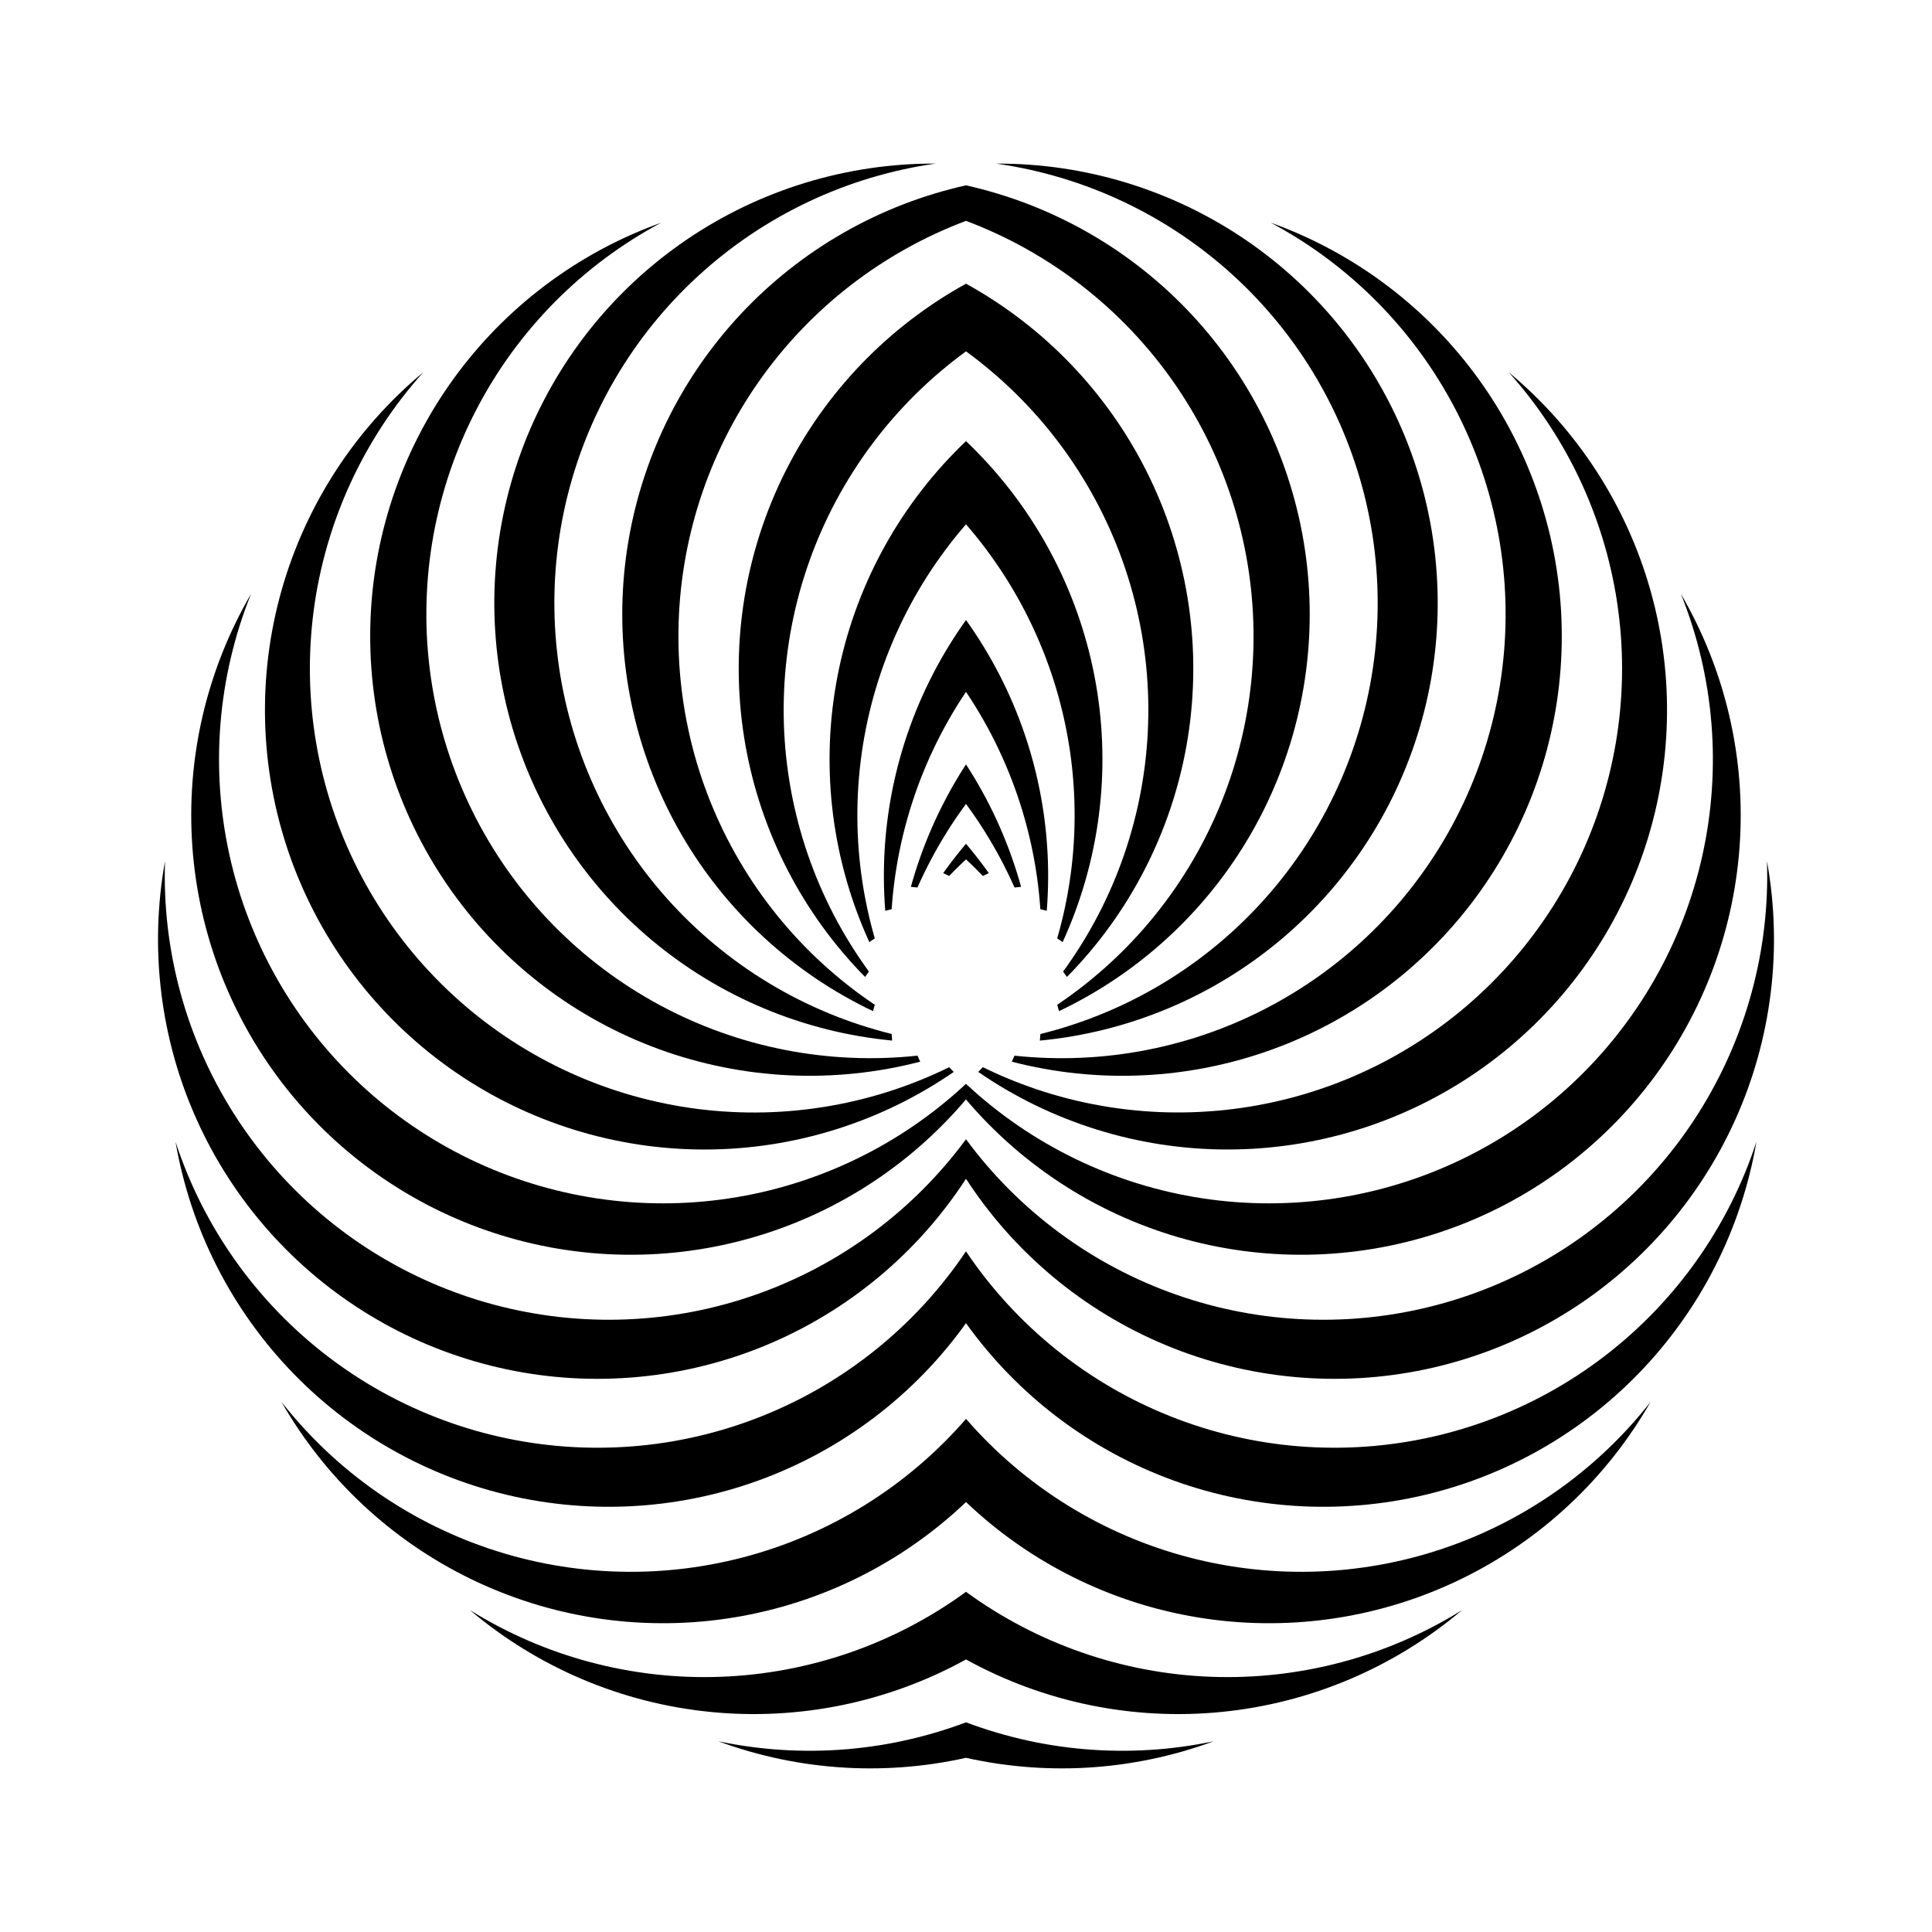
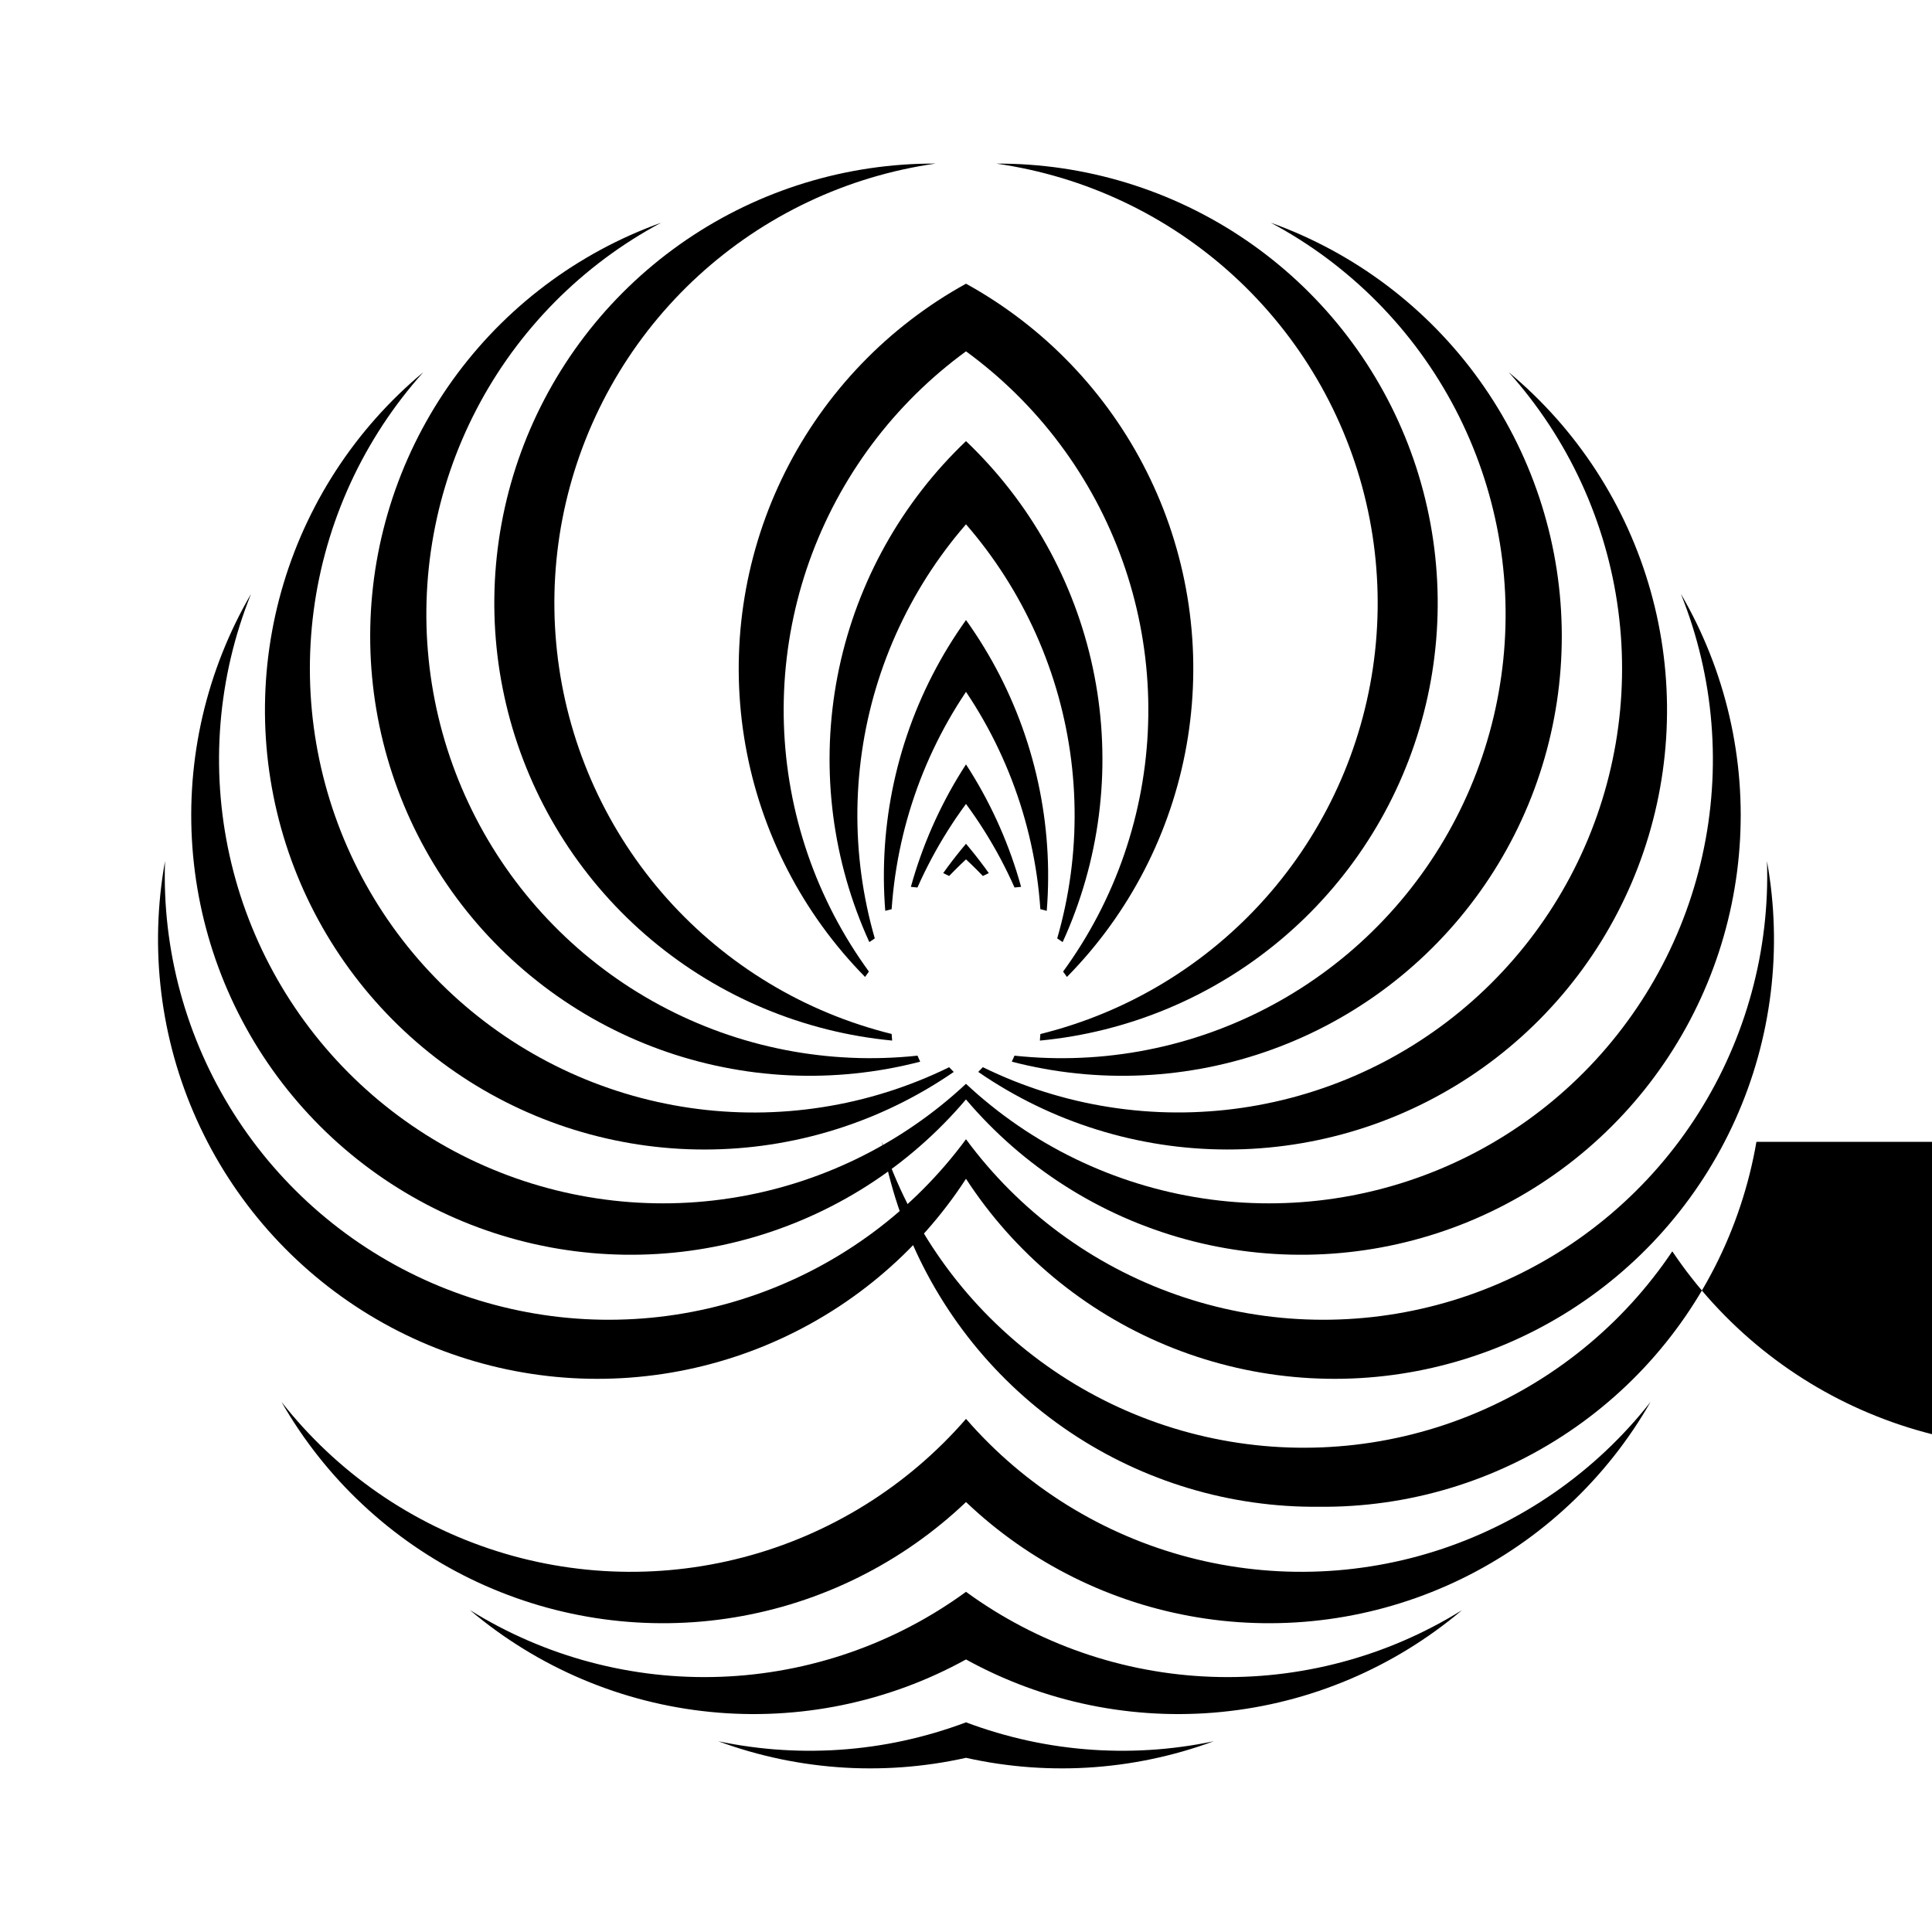
<svg xmlns="http://www.w3.org/2000/svg" fill="#000000" width="800px" height="800px" version="1.1" viewBox="144 144 512 512">
  <g fill-rule="evenodd">
    <path d="m400 371.74-1.516 1.441-1.492 1.469-1.461 1.492-1.574-0.758 1.156-1.594 1.18-1.574 1.211-1.555 1.234-1.535 1.262-1.516 1.258 1.516 1.238 1.535 1.207 1.555 1.184 1.574 1.156 1.594-1.578 0.758-1.461-1.492-1.488-1.469-1.516-1.441" />
    <path d="m400 357.05-1.254 1.734-1.223 1.754-1.188 1.777-1.16 1.801-1.121 1.82-1.094 1.84-1.055 1.855-1.023 1.879-0.988 1.898-0.957 1.914-0.918 1.93-0.883 1.949-1.742-0.176 0.578-2.019 0.613-2.012 0.652-1.996 0.688-1.988 0.719-1.973 0.758-1.961 0.793-1.945 0.828-1.934 0.863-1.914 0.895-1.902 0.934-1.883 0.965-1.867 0.996-1.852 1.031-1.832 1.066-1.809 1.098-1.797 1.129-1.77 1.129 1.77 1.098 1.797 1.062 1.809 1.031 1.832 1 1.852 0.965 1.867 0.93 1.883 0.898 1.902 0.859 1.914 0.828 1.934 0.793 1.945 0.758 1.961 0.723 1.973 0.684 1.988 0.652 1.996 0.613 2.012 0.578 2.019-1.738 0.176-0.887-1.949-0.918-1.93-0.953-1.914-0.988-1.898-1.023-1.879-1.059-1.855-1.09-1.84-1.125-1.82-1.156-1.801-1.191-1.777-1.223-1.754-1.25-1.734" />
    <path d="m400 308.31 1.234 1.758 1.199 1.781 1.172 1.801 1.133 1.824 1.102 1.844 1.07 1.867 1.031 1.883 1 1.902 0.961 1.922 0.926 1.938 0.891 1.957 0.855 1.969 0.82 1.988 0.781 2 0.746 2.016 0.707 2.031 0.668 2.039 0.633 2.055 0.594 2.066 0.555 2.074 0.52 2.086 0.477 2.094 0.441 2.102 0.402 2.113 0.359 2.117 0.324 2.125 0.285 2.129 0.242 2.133 0.207 2.141 0.164 2.141 0.129 2.144 0.086 2.148 0.047 2.148 0.004 2.148-0.031 2.148-0.07 2.148-0.113 2.144-0.152 2.144-1.691-0.434-0.172-2.191-0.211-2.191-0.25-2.184-0.293-2.18-0.332-2.172-0.375-2.168-0.414-2.16-0.453-2.152-0.496-2.141-0.535-2.133-0.574-2.125-0.613-2.109-0.652-2.102-0.695-2.086-0.73-2.074-0.77-2.059-0.809-2.047-0.848-2.031-0.883-2.012-0.922-1.996-0.957-1.98-0.996-1.961-1.031-1.941-1.07-1.922-1.105-1.902-1.137-1.879-1.176-1.859-1.207-1.836-1.211 1.836-1.176 1.859-1.137 1.879-1.105 1.902-1.066 1.922-1.035 1.941-0.992 1.961-0.961 1.98-0.922 1.996-0.883 2.012-0.848 2.031-0.809 2.047-0.77 2.059-0.73 2.074-0.691 2.086-0.656 2.102-0.613 2.109-0.574 2.125-0.535 2.133-0.492 2.141-0.457 2.152-0.414 2.16-0.371 2.168-0.336 2.172-0.293 2.18-0.25 2.184-0.211 2.191-0.172 2.191-1.691 0.434-0.152-2.144-0.109-2.144-0.074-2.148-0.031-2.148 0.008-2.148 0.047-2.148 0.086-2.148 0.125-2.144 0.164-2.141 0.207-2.141 0.246-2.133 0.281-2.129 0.324-2.125 0.363-2.117 0.398-2.113 0.441-2.102 0.48-2.094 0.516-2.086 0.555-2.074 0.594-2.066 0.633-2.055 0.672-2.039 0.707-2.031 0.742-2.016 0.781-2 0.82-1.988 0.855-1.969 0.891-1.957 0.926-1.938 0.965-1.922 0.996-1.902 1.035-1.883 1.066-1.867 1.102-1.844 1.137-1.824 1.168-1.801 1.203-1.781 1.234-1.758" />
    <path d="m400 260.9 1.566 1.52 1.543 1.555 1.508 1.578 1.48 1.609 1.453 1.633 1.418 1.664 1.387 1.688 1.355 1.715 1.324 1.738 1.293 1.766 1.258 1.785 1.223 1.812 1.188 1.836 1.156 1.855 1.121 1.875 1.082 1.898 1.051 1.918 1.012 1.938 0.973 1.957 0.941 1.973 0.902 1.992 0.863 2.008 0.824 2.023 0.789 2.039 0.75 2.051 0.711 2.066 0.672 2.082 0.633 2.09 0.594 2.106 0.555 2.113 0.516 2.125 0.473 2.133 0.434 2.144 0.395 2.148 0.355 2.156 0.312 2.164 0.273 2.168 0.23 2.176 0.191 2.176 0.148 2.18 0.109 2.184 0.066 2.184 0.027 2.188-0.012 2.188-0.055 2.184-0.098 2.184-0.137 2.18-0.18 2.18-0.219 2.176-0.258 2.168-0.301 2.168-0.34 2.156-0.383 2.152-0.422 2.144-0.461 2.137-0.5 2.129-0.543 2.117-0.582 2.106-0.621 2.098-0.66 2.082-0.699 2.074-0.738 2.055-0.773 2.043-0.816 2.031-0.852 2.012-0.891 1.996-1.441-0.984 0.582-2.09 0.543-2.102 0.504-2.109 0.469-2.117 0.426-2.129 0.387-2.133 0.348-2.141 0.309-2.148 0.27-2.152 0.23-2.16 0.188-2.16 0.148-2.164 0.113-2.164 0.066-2.168 0.031-2.172-0.012-2.168-0.051-2.168-0.09-2.168-0.129-2.168-0.172-2.16-0.207-2.16-0.25-2.156-0.289-2.148-0.332-2.144-0.367-2.137-0.406-2.133-0.449-2.121-0.484-2.113-0.527-2.106-0.562-2.098-0.602-2.082-0.641-2.074-0.68-2.059-0.719-2.047-0.754-2.035-0.789-2.019-0.832-2.004-0.863-1.992-0.902-1.973-0.941-1.953-0.973-1.941-1.012-1.918-1.043-1.902-1.078-1.879-1.117-1.863-1.148-1.84-1.184-1.82-1.215-1.797-1.25-1.773-1.277-1.75-1.316-1.727-1.344-1.703-1.375-1.676-1.406-1.652-1.406 1.652-1.379 1.676-1.344 1.703-1.312 1.727-1.281 1.75-1.25 1.773-1.215 1.797-1.184 1.82-1.148 1.84-1.113 1.863-1.082 1.879-1.043 1.902-1.012 1.918-0.973 1.941-0.938 1.953-0.902 1.973-0.867 1.992-0.828 2.004-0.793 2.019-0.754 2.035-0.719 2.047-0.676 2.059-0.641 2.074-0.605 2.082-0.562 2.098-0.523 2.106-0.488 2.113-0.445 2.121-0.41 2.133-0.367 2.137-0.328 2.144-0.289 2.148-0.25 2.156-0.211 2.16-0.172 2.16-0.129 2.168-0.09 2.168-0.051 2.168-0.012 2.168 0.031 2.172 0.07 2.168 0.109 2.164 0.148 2.164 0.191 2.16 0.227 2.16 0.27 2.152 0.309 2.148 0.348 2.141 0.391 2.133 0.426 2.129 0.465 2.117 0.504 2.109 0.547 2.102 0.582 2.09-1.445 0.984-0.891-1.996-0.852-2.012-0.812-2.031-0.777-2.043-0.738-2.055-0.699-2.074-0.66-2.082-0.621-2.098-0.578-2.106-0.543-2.117-0.504-2.129-0.461-2.137-0.422-2.144-0.379-2.152-0.344-2.156-0.301-2.168-0.258-2.168-0.219-2.176-0.18-2.18-0.137-2.18-0.094-2.184-0.055-2.184-0.016-2.188 0.027-2.188 0.066-2.184 0.109-2.184 0.152-2.18 0.188-2.176 0.234-2.176 0.27-2.168 0.312-2.164 0.355-2.156 0.395-2.148 0.434-2.144 0.473-2.133 0.516-2.125 0.555-2.113 0.594-2.106 0.633-2.09 0.672-2.082 0.711-2.066 0.75-2.051 0.789-2.039 0.828-2.023 0.863-2.008 0.898-1.992 0.941-1.973 0.977-1.957 1.012-1.938 1.047-1.918 1.086-1.898 1.117-1.875 1.156-1.855 1.191-1.836 1.223-1.812 1.258-1.785 1.289-1.766 1.324-1.738 1.355-1.715 1.387-1.688 1.422-1.664 1.449-1.633 1.48-1.609 1.512-1.578 1.539-1.555 1.57-1.52" />
    <path d="m400 237.11-1.766 1.312-1.742 1.348-1.715 1.379-1.688 1.41-1.664 1.438-1.633 1.473-1.609 1.504-1.578 1.531-1.547 1.562-1.523 1.59-1.488 1.617-1.461 1.645-1.43 1.672-1.395 1.699-1.367 1.727-1.332 1.75-1.301 1.773-1.266 1.801-1.23 1.82-1.199 1.848-1.164 1.867-1.129 1.887-1.094 1.91-1.055 1.93-1.023 1.945-0.984 1.969-0.945 1.988-0.91 2-0.871 2.019-0.836 2.035-0.797 2.051-0.758 2.066-0.719 2.078-0.68 2.094-0.641 2.102-0.602 2.117-0.559 2.129-0.523 2.137-0.48 2.144-0.441 2.156-0.402 2.164-0.359 2.168-0.32 2.18-0.277 2.18-0.238 2.188-0.199 2.191-0.156 2.195-0.113 2.195-0.074 2.199-0.035 2.199 0.008 2.199 0.051 2.199 0.09 2.199 0.133 2.195 0.172 2.191 0.211 2.191 0.258 2.184 0.293 2.18 0.336 2.176 0.379 2.168 0.414 2.16 0.457 2.148 0.5 2.144 0.535 2.133 0.578 2.121 0.617 2.113 0.656 2.102 0.695 2.086 0.734 2.074 0.773 2.059 0.809 2.047 0.852 2.027 0.887 2.012 0.926 1.996 0.961 1.98 0.996 1.961 1.035 1.941 1.074 1.918 1.105 1.902 1.141 1.879 1.18 1.859 1.211 1.836 1.246 1.812 1.277 1.789-1.016 1.422-1.523-1.578-1.496-1.605-1.461-1.633-1.434-1.656-1.402-1.688-1.367-1.715-1.336-1.734-1.305-1.766-1.27-1.785-1.234-1.812-1.203-1.832-1.164-1.855-1.133-1.879-1.098-1.898-1.059-1.918-1.023-1.938-0.988-1.957-0.953-1.977-0.91-1.992-0.875-2.012-0.84-2.027-0.797-2.039-0.762-2.059-0.723-2.07-0.684-2.082-0.641-2.094-0.605-2.109-0.562-2.117-0.523-2.129-0.484-2.141-0.441-2.144-0.406-2.156-0.359-2.16-0.324-2.172-0.281-2.172-0.238-2.18-0.199-2.184-0.156-2.188-0.117-2.188-0.074-2.191-0.035-2.191 0.008-2.191 0.051-2.191 0.09-2.191 0.129-2.188 0.172-2.188 0.215-2.18 0.254-2.18 0.297-2.172 0.336-2.164 0.375-2.16 0.418-2.152 0.461-2.144 0.496-2.137 0.539-2.125 0.578-2.113 0.617-2.106 0.656-2.09 0.699-2.078 0.734-2.066 0.773-2.051 0.812-2.035 0.852-2.019 0.891-2.004 0.926-1.988 0.965-1.969 1-1.949 1.035-1.934 1.074-1.91 1.109-1.891 1.145-1.871 1.18-1.848 1.215-1.824 1.246-1.801 1.285-1.781 1.312-1.754 1.348-1.727 1.383-1.703 1.41-1.68 1.445-1.648 1.473-1.621 1.504-1.598 1.535-1.562 1.562-1.539 1.594-1.508 1.621-1.477 1.645-1.445 1.676-1.414 1.703-1.383 1.727-1.352 1.75-1.316 1.777-1.285 1.801-1.254 1.82-1.215 1.848-1.184 1.867-1.148 1.891-1.113 1.91-1.074 1.91 1.074 1.887 1.113 1.867 1.148 1.848 1.184 1.824 1.215 1.801 1.254 1.773 1.285 1.754 1.316 1.727 1.352 1.699 1.383 1.676 1.414 1.648 1.445 1.621 1.477 1.59 1.508 1.562 1.539 1.535 1.562 1.504 1.598 1.477 1.621 1.441 1.648 1.414 1.68 1.379 1.703 1.348 1.727 1.316 1.754 1.281 1.781 1.246 1.801 1.215 1.824 1.18 1.848 1.145 1.871 1.109 1.891 1.074 1.91 1.035 1.934 1 1.949 0.965 1.969 0.926 1.988 0.891 2.004 0.852 2.019 0.812 2.035 0.773 2.051 0.738 2.066 0.695 2.078 0.656 2.09 0.617 2.106 0.578 2.113 0.539 2.125 0.5 2.137 0.457 2.144 0.418 2.152 0.379 2.16 0.336 2.164 0.293 2.172 0.254 2.18 0.215 2.18 0.172 2.188 0.133 2.188 0.09 2.191 0.047 2.191 0.008 2.191-0.035 2.191-0.074 2.191-0.117 2.188-0.156 2.188-0.199 2.184-0.238 2.18-0.281 2.172-0.32 2.172-0.363 2.16-0.402 2.156-0.445 2.144-0.484 2.141-0.523 2.129-0.562 2.117-0.605 2.109-0.641 2.094-0.684 2.082-0.723 2.07-0.758 2.059-0.801 2.039-0.836 2.027-0.875 2.012-0.914 1.992-0.949 1.977-0.988 1.957-1.023 1.938-1.062 1.918-1.098 1.898-1.129 1.879-1.168 1.855-1.203 1.832-1.234 1.812-1.27 1.785-1.305 1.766-1.336 1.734-1.367 1.715-1.402 1.688-1.43 1.656-1.465 1.633-1.492 1.605-1.523 1.578-1.02-1.422 1.277-1.789 1.246-1.812 1.211-1.836 1.18-1.859 1.141-1.879 1.109-1.902 1.07-1.918 1.035-1.941 1-1.961 0.961-1.98 0.922-1.996 0.891-2.012 0.848-2.027 0.812-2.047 0.773-2.059 0.734-2.074 0.691-2.086 0.656-2.102 0.617-2.113 0.578-2.121 0.539-2.133 0.496-2.144 0.457-2.148 0.418-2.16 0.375-2.168 0.336-2.176 0.297-2.18 0.254-2.184 0.211-2.191 0.176-2.191 0.129-2.195 0.09-2.199 0.051-2.199 0.008-2.199-0.031-2.199-0.074-2.199-0.117-2.195-0.156-2.195-0.195-2.191-0.238-2.188-0.281-2.18-0.32-2.18-0.359-2.168-0.402-2.164-0.441-2.156-0.48-2.144-0.52-2.137-0.562-2.129-0.602-2.117-0.641-2.102-0.68-2.094-0.719-2.078-0.758-2.066-0.797-2.051-0.836-2.035-0.871-2.019-0.91-2-0.945-1.988-0.984-1.969-1.02-1.945-1.059-1.93-1.094-1.91-1.129-1.887-1.164-1.867-1.195-1.848-1.234-1.82-1.266-1.801-1.301-1.773-1.332-1.75-1.363-1.727-1.398-1.699-1.43-1.672-1.461-1.645-1.488-1.617-1.52-1.59-1.551-1.562-1.578-1.531-1.609-1.504-1.633-1.473-1.664-1.438-1.688-1.41-1.715-1.379-1.738-1.348-1.766-1.312" />
-     <path d="m400 202.53-2.055 0.793-2.039 0.832-2.023 0.871-2.004 0.91-1.988 0.945-1.973 0.984-1.949 1.02-1.934 1.059-1.91 1.09-1.895 1.129-1.867 1.164-1.848 1.195-1.824 1.234-1.805 1.266-1.777 1.301-1.75 1.332-1.73 1.363-1.699 1.398-1.676 1.43-1.648 1.461-1.621 1.488-1.594 1.523-1.562 1.547-1.535 1.582-1.504 1.605-1.477 1.637-1.441 1.664-1.414 1.688-1.379 1.719-1.348 1.738-1.316 1.77-1.281 1.789-1.246 1.812-1.215 1.84-1.18 1.859-1.145 1.883-1.109 1.902-1.07 1.922-1.039 1.941-1 1.961-0.961 1.98-0.926 2-0.891 2.016-0.852 2.031-0.812 2.043-0.773 2.062-0.734 2.078-0.695 2.086-0.66 2.102-0.617 2.113-0.578 2.125-0.535 2.137-0.5 2.144-0.457 2.156-0.418 2.16-0.379 2.172-0.336 2.176-0.293 2.18-0.254 2.188-0.215 2.191-0.172 2.195-0.133 2.199-0.09 2.199-0.047 2.203-0.008 2.203 0.031 2.199 0.074 2.203 0.117 2.199 0.156 2.195 0.199 2.191 0.238 2.191 0.281 2.184 0.32 2.18 0.359 2.172 0.402 2.164 0.445 2.156 0.48 2.148 0.523 2.141 0.562 2.129 0.602 2.117 0.645 2.106 0.68 2.094 0.723 2.082 0.758 2.066 0.801 2.051 0.836 2.039 0.871 2.019 0.914 2.004 0.949 1.988 0.988 1.969 1.02 1.949 1.062 1.93 1.094 1.914 1.133 1.887 1.164 1.867 1.199 1.848 1.238 1.824 1.266 1.797 1.305 1.777 1.336 1.75 1.367 1.727 1.398 1.699 1.434 1.672 1.461 1.648 1.496 1.617 1.523 1.59 1.551 1.562 1.582 1.531 1.609 1.5 1.641 1.473 1.664 1.441 1.691 1.41 1.719 1.379 1.742 1.344 1.77 1.312 1.793 1.277 1.816 1.246-0.473 1.684-1.965-0.957-1.949-0.996-1.926-1.031-1.91-1.066-1.887-1.102-1.867-1.137-1.848-1.172-1.824-1.207-1.797-1.242-1.777-1.273-1.754-1.309-1.727-1.34-1.703-1.371-1.676-1.406-1.648-1.434-1.621-1.469-1.594-1.496-1.566-1.523-1.539-1.555-1.508-1.586-1.477-1.609-1.445-1.641-1.418-1.664-1.383-1.695-1.352-1.715-1.32-1.742-1.289-1.77-1.254-1.789-1.219-1.816-1.184-1.836-1.152-1.859-1.113-1.879-1.082-1.902-1.043-1.922-1.008-1.941-0.973-1.957-0.934-1.977-0.898-1.992-0.859-2.012-0.82-2.027-0.785-2.039-0.746-2.055-0.707-2.07-0.664-2.082-0.629-2.094-0.59-2.106-0.551-2.117-0.508-2.125-0.469-2.137-0.43-2.144-0.391-2.148-0.348-2.16-0.309-2.164-0.266-2.172-0.227-2.172-0.184-2.18-0.145-2.18-0.105-2.188-0.062-2.184-0.023-2.188 0.02-2.184 0.062-2.188 0.102-2.184 0.141-2.184 0.184-2.176 0.227-2.176 0.266-2.172 0.305-2.164 0.344-2.156 0.391-2.152 0.426-2.144 0.469-2.137 0.504-2.125 0.551-2.117 0.586-2.106 0.625-2.098 0.664-2.082 0.707-2.07 0.742-2.055 0.781-2.043 0.82-2.027 0.855-2.008 0.898-1.996 0.93-1.977 0.973-1.961 1.004-1.941 1.043-1.922 1.078-1.902 1.113-1.879 1.148-1.863 1.184-1.836 1.219-1.816 1.254-1.793 1.285-1.77 1.316-1.742 1.352-1.719 1.383-1.695 1.414-1.668 1.445-1.641 1.477-1.613 1.504-1.582 1.539-1.559 1.562-1.527 1.594-1.496 1.621-1.469 1.645-1.438 1.676-1.402 1.703-1.375 1.723-1.344 1.754-1.309 1.773-1.277 1.801-1.242 1.82-1.207 1.844-1.176 1.867-1.137 1.887-1.105 1.906-1.07 1.93-1.031 1.945-0.996 1.965-0.957 1.98-0.926 2-0.883 2.016-0.848 2.031-0.809 2.047-0.773 2.059-0.73 2.074-0.695 2.086-0.652 2.098-0.617 2.109-0.574 2.121-0.539 2.129-0.496 2.129 0.496 2.117 0.539 2.109 0.574 2.098 0.617 2.086 0.652 2.074 0.695 2.062 0.73 2.043 0.773 2.031 0.809 2.016 0.848 2 0.883 1.98 0.926 1.965 0.957 1.949 0.996 1.926 1.031 1.906 1.07 1.887 1.105 1.867 1.137 1.844 1.176 1.824 1.207 1.797 1.242 1.777 1.277 1.75 1.309 1.727 1.344 1.699 1.375 1.676 1.402 1.648 1.438 1.621 1.469 1.59 1.496 1.566 1.527 1.535 1.559 1.504 1.582 1.477 1.613 1.445 1.641 1.414 1.668 1.383 1.695 1.352 1.719 1.32 1.742 1.285 1.77 1.25 1.793 1.219 1.816 1.184 1.836 1.148 1.863 1.113 1.879 1.078 1.902 1.043 1.922 1.008 1.941 0.969 1.961 0.934 1.977 0.895 1.996 0.855 2.008 0.82 2.027 0.781 2.043 0.746 2.055 0.703 2.07 0.664 2.082 0.629 2.098 0.586 2.106 0.547 2.117 0.508 2.125 0.465 2.137 0.43 2.144 0.387 2.152 0.344 2.156 0.309 2.164 0.266 2.172 0.223 2.176 0.184 2.176 0.141 2.184 0.102 2.184 0.062 2.188 0.02 2.184-0.023 2.188-0.062 2.184-0.102 2.188-0.145 2.18-0.188 2.18-0.227 2.172-0.266 2.172-0.309 2.164-0.348 2.16-0.391 2.148-0.43 2.144-0.469 2.137-0.508 2.125-0.551 2.117-0.586 2.106-0.629 2.094-0.668 2.082-0.707 2.07-0.746 2.055-0.781 2.039-0.824 2.027-0.859 2.012-0.898 1.992-0.934 1.977-0.969 1.957-1.008 1.941-1.047 1.922-1.078 1.902-1.117 1.879-1.148 1.859-1.188 1.836-1.219 1.816-1.254 1.789-1.289 1.77-1.316 1.742-1.355 1.715-1.383 1.695-1.418 1.664-1.445 1.641-1.477 1.609-1.508 1.586-1.539 1.555-1.562 1.523-1.598 1.496-1.621 1.469-1.648 1.434-1.676 1.406-1.703 1.371-1.727 1.34-1.754 1.309-1.773 1.273-1.801 1.242-1.824 1.207-1.844 1.172-1.867 1.137-1.891 1.102-1.906 1.066-1.93 1.031-1.945 0.996-1.969 0.957-0.469-1.684 1.816-1.246 1.789-1.277 1.77-1.312 1.742-1.344 1.719-1.379 1.691-1.41 1.668-1.441 1.637-1.473 1.609-1.5 1.582-1.531 1.555-1.562 1.523-1.59 1.492-1.617 1.461-1.648 1.434-1.672 1.398-1.699 1.367-1.727 1.336-1.75 1.305-1.777 1.27-1.797 1.234-1.824 1.199-1.848 1.168-1.867 1.129-1.887 1.098-1.914 1.059-1.93 1.023-1.949 0.984-1.969 0.949-1.988 0.914-2.004 0.875-2.019 0.836-2.039 0.797-2.051 0.758-2.066 0.723-2.082 0.68-2.094 0.645-2.106 0.602-2.117 0.562-2.129 0.523-2.141 0.484-2.148 0.441-2.156 0.402-2.164 0.359-2.172 0.324-2.18 0.277-2.184 0.242-2.191 0.195-2.191 0.156-2.195 0.117-2.199 0.074-2.203 0.035-2.199-0.008-2.203-0.051-2.203-0.09-2.199-0.133-2.199-0.172-2.195-0.211-2.191-0.258-2.188-0.293-2.18-0.336-2.176-0.379-2.172-0.418-2.16-0.457-2.156-0.496-2.144-0.539-2.137-0.578-2.125-0.617-2.113-0.656-2.102-0.699-2.086-0.734-2.078-0.773-2.062-0.812-2.043-0.852-2.031-0.887-2.016-0.926-2-0.965-1.98-1-1.961-1.035-1.941-1.074-1.922-1.109-1.902-1.145-1.883-1.18-1.859-1.211-1.84-1.25-1.812-1.281-1.789-1.316-1.77-1.348-1.738-1.379-1.719-1.414-1.688-1.441-1.664-1.477-1.637-1.504-1.605-1.535-1.582-1.562-1.547-1.59-1.523-1.621-1.488-1.648-1.461-1.676-1.43-1.703-1.398-1.727-1.363-1.754-1.332-1.777-1.301-1.801-1.266-1.828-1.234-1.848-1.195-1.867-1.164-1.891-1.129-1.914-1.09-1.93-1.059-1.953-1.02-1.973-0.984-1.988-0.945-2.004-0.91-2.023-0.871-2.039-0.832-2.051-0.793" />
    <path d="m408.06 187.36 2.191 0.012 2.191 0.051 2.191 0.094 2.191 0.137 2.188 0.176 2.18 0.219 2.18 0.258 2.172 0.301 2.168 0.34 2.16 0.383 2.152 0.422 2.141 0.461 2.137 0.504 2.125 0.543 2.113 0.582 2.106 0.621 2.09 0.664 2.078 0.699 2.066 0.742 2.047 0.777 2.039 0.816 2.016 0.855 2.004 0.895 1.988 0.93 1.965 0.969 1.953 1.008 1.93 1.039 1.91 1.078 1.887 1.113 1.871 1.148 1.844 1.188 1.824 1.215 1.801 1.254 1.777 1.285 1.75 1.32 1.727 1.352 1.703 1.387 1.676 1.418 1.645 1.445 1.621 1.48 1.594 1.508 1.562 1.539 1.531 1.566 1.508 1.598 1.473 1.621 1.441 1.652 1.414 1.68 1.379 1.703 1.348 1.734 1.312 1.754 1.281 1.781 1.25 1.801 1.215 1.828 1.176 1.852 1.145 1.871 1.109 1.891 1.07 1.914 1.039 1.934 1 1.953 0.961 1.969 0.926 1.988 0.887 2.008 0.852 2.019 0.812 2.039 0.77 2.051 0.734 2.066 0.699 2.082 0.652 2.094 0.617 2.106 0.578 2.113 0.535 2.129 0.496 2.137 0.457 2.144 0.418 2.152 0.375 2.16 0.332 2.168 0.297 2.176 0.25 2.176 0.211 2.184 0.172 2.188 0.129 2.188 0.09 2.191 0.047 2.195 0.004 2.191-0.035 2.195-0.078 2.191-0.117 2.191-0.16 2.188-0.203 2.184-0.242 2.18-0.281 2.176-0.324 2.168-0.363 2.164-0.406 2.152-0.445 2.148-0.488 2.141-0.527 2.129-0.566 2.117-0.605 2.109-0.645 2.094-0.688 2.086-0.723 2.07-0.762 2.055-0.805 2.043-0.84 2.023-0.875 2.012-0.918 1.992-0.953 1.977-0.988 1.957-1.027 1.938-1.062 1.918-1.102 1.898-1.133 1.875-1.172 1.855-1.203 1.836-1.238 1.809-1.273 1.785-1.305 1.762-1.34 1.738-1.371 1.711-1.402 1.688-1.438 1.656-1.465 1.633-1.496 1.602-1.527 1.578-1.555 1.547-1.586 1.516-1.613 1.484-1.641 1.457-1.668 1.426-1.691 1.391-1.723 1.359-1.746 1.328-1.77 1.297-1.793 1.262-1.816 1.227-1.844 1.191-1.859 1.16-1.887 1.121-1.902 1.09-1.926 1.051-1.945 1.016-1.965 0.977-1.98 0.941-1.996 0.902-2.016 0.863-2.031 0.828-2.047 0.789-2.062 0.75-2.074 0.711-2.09 0.672-2.098 0.633-2.113 0.594-2.121 0.555-2.133 0.512-2.141 0.473-2.152 0.434-2.156 0.391-2.164 0.352-2.172 0.309-2.176 0.27-2.184 0.23 0.133-1.742 2.137-0.551 2.125-0.59 2.117-0.629 2.102-0.672 2.09-0.707 2.078-0.746 2.059-0.789 2.047-0.824 2.031-0.863 2.016-0.902 1.996-0.938 1.98-0.977 1.957-1.012 1.941-1.051 1.922-1.086 1.902-1.121 1.879-1.16 1.855-1.191 1.836-1.227 1.809-1.262 1.789-1.293 1.762-1.328 1.734-1.363 1.711-1.391 1.688-1.426 1.656-1.457 1.629-1.488 1.605-1.516 1.57-1.547 1.547-1.578 1.512-1.605 1.484-1.633 1.453-1.66 1.422-1.688 1.387-1.715 1.359-1.742 1.324-1.766 1.289-1.789 1.258-1.812 1.223-1.836 1.188-1.863 1.152-1.879 1.117-1.902 1.082-1.926 1.047-1.941 1.008-1.965 0.973-1.98 0.934-2 0.898-2.016 0.859-2.031 0.82-2.047 0.781-2.066 0.742-2.078 0.703-2.09 0.664-2.106 0.629-2.113 0.582-2.129 0.547-2.141 0.504-2.148 0.465-2.156 0.426-2.164 0.383-2.172 0.344-2.18 0.301-2.188 0.262-2.191 0.219-2.195 0.176-2.199 0.137-2.203 0.098-2.203 0.055-2.207 0.012-2.207-0.027-2.207-0.07-2.207-0.113-2.203-0.152-2.199-0.191-2.199-0.234-2.195-0.277-2.188-0.316-2.184-0.359-2.18-0.398-2.168-0.441-2.164-0.48-2.152-0.52-2.144-0.559-2.137-0.602-2.121-0.641-2.113-0.68-2.098-0.719-2.086-0.758-2.074-0.797-2.059-0.836-2.043-0.871-2.023-0.914-2.012-0.945-1.992-0.988-1.973-1.023-1.957-1.059-1.938-1.094-1.914-1.133-1.895-1.164-1.875-1.203-1.848-1.234-1.832-1.27-1.801-1.305-1.781-1.336-1.758-1.371-1.73-1.402-1.703-1.434-1.68-1.465-1.648-1.492-1.625-1.527-1.594-1.555-1.566-1.582-1.535-1.613-1.504-1.641-1.477-1.668-1.445-1.695-1.414-1.723-1.379-1.746-1.348-1.773-1.316-1.793-1.281-1.82-1.25-1.844-1.215-1.867-1.18-1.887-1.141-1.906-1.109-1.93-1.074-1.949-1.035-1.965-1-1.988-0.961-2.004-0.926-2.019-0.887-2.035-0.848-2.055-0.809-2.066-0.773-2.082-0.734-2.094-0.691-2.109-0.656-2.117-0.613-2.133-0.574-2.141-0.535-2.148-0.496-2.16-0.453-2.168-0.414-2.176-0.371-2.18-0.332" />
    <path d="m480.8 203.03 2.059 0.762 2.043 0.801 2.027 0.836 2.008 0.875 1.996 0.914 1.977 0.953 1.957 0.988 1.941 1.023 1.918 1.062 1.898 1.098 1.879 1.133 1.855 1.164 1.836 1.203 1.809 1.238 1.789 1.27 1.766 1.305 1.738 1.336 1.711 1.371 1.688 1.402 1.66 1.434 1.633 1.465 1.605 1.492 1.578 1.527 1.547 1.551 1.516 1.586 1.488 1.609 1.457 1.641 1.43 1.664 1.395 1.695 1.363 1.719 1.328 1.742 1.297 1.77 1.262 1.793 1.23 1.816 1.195 1.84 1.16 1.859 1.125 1.883 1.09 1.906 1.051 1.922 1.02 1.945 0.977 1.961 0.945 1.98 0.906 1.996 0.867 2.016 0.828 2.031 0.793 2.043 0.75 2.062 0.715 2.074 0.676 2.086 0.633 2.102 0.594 2.109 0.559 2.121 0.516 2.133 0.473 2.141 0.438 2.148 0.391 2.16 0.355 2.164 0.312 2.172 0.27 2.176 0.234 2.18 0.188 2.184 0.148 2.191 0.105 2.191 0.066 2.191 0.027 2.191-0.02 2.195-0.059 2.191-0.098 2.191-0.141 2.188-0.184 2.188-0.223 2.18-0.262 2.18-0.305 2.172-0.348 2.164-0.387 2.16-0.426 2.152-0.469 2.141-0.508 2.133-0.547 2.125-0.586 2.113-0.629 2.102-0.668 2.09-0.703 2.078-0.746 2.062-0.785 2.047-0.82 2.035-0.863 2.016-0.898 2-0.934 1.984-0.973 1.965-1.012 1.949-1.047 1.926-1.082 1.91-1.117 1.887-1.152 1.863-1.191 1.844-1.223 1.82-1.254 1.797-1.293 1.773-1.324 1.75-1.355 1.723-1.387 1.699-1.422 1.672-1.453 1.645-1.48 1.613-1.512 1.59-1.543 1.559-1.57 1.531-1.602 1.5-1.629 1.469-1.652 1.441-1.684 1.406-1.707 1.375-1.734 1.344-1.758 1.312-1.785 1.277-1.805 1.242-1.832 1.207-1.852 1.176-1.875 1.141-1.895 1.102-1.914 1.07-1.938 1.031-1.953 0.996-1.973 0.957-1.992 0.922-2.008 0.879-2.023 0.848-2.039 0.805-2.055 0.77-2.07 0.73-2.082 0.691-2.094 0.648-2.106 0.613-2.117 0.57-2.129 0.531-2.137 0.492-2.148 0.453-2.152 0.41-2.16 0.367-2.172 0.332-2.172 0.289-2.18 0.246-2.184 0.207-2.188 0.164-2.191 0.125-2.191 0.082-2.191 0.043h-2.195l-2.191-0.043-2.191-0.082-2.191-0.125-2.184-0.164-2.184-0.207-2.18-0.246-2.176-0.289-2.168-0.328-2.164-0.371-2.152-0.41-2.148-0.449-2.137-0.492-2.129-0.531 0.723-1.594 2.195 0.215 2.199 0.172 2.203 0.133 2.203 0.09 2.207 0.047 2.207 0.008 2.207-0.031 2.207-0.078 2.203-0.117 2.199-0.156 2.199-0.199 2.191-0.242 2.191-0.281 2.18-0.32 2.18-0.363 2.168-0.406 2.16-0.445 2.152-0.484 2.144-0.523 2.133-0.566 2.121-0.605 2.109-0.645 2.102-0.688 2.082-0.723 2.07-0.762 2.059-0.805 2.039-0.84 2.023-0.879 2.008-0.914 1.992-0.953 1.969-0.992 1.953-1.027 1.934-1.062 1.914-1.102 1.891-1.137 1.871-1.168 1.848-1.207 1.824-1.242 1.805-1.273 1.777-1.309 1.75-1.34 1.727-1.375 1.703-1.402 1.672-1.438 1.648-1.469 1.621-1.5 1.59-1.531 1.562-1.559 1.531-1.586 1.5-1.617 1.473-1.645 1.441-1.672 1.41-1.699 1.375-1.723 1.344-1.75 1.312-1.777 1.277-1.797 1.242-1.824 1.211-1.844 1.176-1.871 1.137-1.887 1.105-1.914 1.066-1.93 1.031-1.953 0.992-1.969 0.961-1.988 0.918-2.004 0.883-2.023 0.844-2.039 0.805-2.055 0.766-2.07 0.73-2.082 0.688-2.098 0.648-2.109 0.609-2.121 0.57-2.129 0.531-2.144 0.488-2.152 0.449-2.16 0.406-2.168 0.367-2.176 0.328-2.184 0.285-2.188 0.246-2.191 0.203-2.199 0.16-2.199 0.121-2.203 0.078-2.207 0.039-2.207-0.004-2.203-0.043-2.207-0.086-2.207-0.129-2.203-0.168-2.199-0.211-2.195-0.25-2.195-0.293-2.184-0.332-2.184-0.375-2.176-0.414-2.168-0.457-2.156-0.496-2.152-0.535-2.141-0.574-2.129-0.617-2.121-0.656-2.106-0.695-2.094-0.734-2.082-0.773-2.066-0.812-2.051-0.848-2.039-0.891-2.019-0.926-2.004-0.961-1.984-1-1.965-1.039-1.949-1.074-1.93-1.109-1.906-1.145-1.887-1.18-1.863-1.215-1.844-1.25-1.816-1.281-1.797-1.316-1.77-1.352-1.746-1.379-1.723-1.414-1.691-1.449-1.668-1.477-1.641-1.504-1.613-1.539-1.582-1.566-1.555-1.594-1.523-1.625-1.492-1.652-1.465-1.68-1.434-1.703-1.398-1.73-1.371-1.758-1.336-1.781-1.301-1.805-1.27-1.828-1.234-1.852-1.199-1.875-1.168-1.895-1.129-1.918-1.094-1.938-1.059" />
    <path d="m543.81 242.63 1.672 1.422 1.645 1.449 1.621 1.48 1.59 1.512 1.559 1.539 1.531 1.57 1.504 1.598 1.473 1.625 1.441 1.652 1.406 1.684 1.379 1.703 1.344 1.734 1.312 1.758 1.281 1.781 1.246 1.805 1.211 1.828 1.176 1.852 1.141 1.875 1.105 1.895 1.07 1.914 1.035 1.934 0.996 1.953 0.961 1.973 0.922 1.988 0.883 2.008 0.848 2.023 0.809 2.039 0.773 2.055 0.73 2.066 0.691 2.082 0.652 2.094 0.617 2.106 0.57 2.117 0.535 2.125 0.496 2.137 0.453 2.148 0.41 2.152 0.375 2.16 0.332 2.168 0.289 2.176 0.25 2.18 0.211 2.184 0.164 2.184 0.129 2.191 0.082 2.191 0.047 2.191v2.195l-0.039 2.191-0.078 2.191-0.121 2.191-0.164 2.188-0.203 2.184-0.246 2.18-0.285 2.176-0.328 2.168-0.367 2.16-0.406 2.156-0.449 2.148-0.488 2.137-0.531 2.129-0.57 2.117-0.605 2.109-0.652 2.094-0.688 2.082-0.727 2.07-0.766 2.055-0.805 2.039-0.84 2.027-0.883 2.008-0.918 1.992-0.957 1.973-0.992 1.957-1.027 1.938-1.066 1.914-1.102 1.898-1.137 1.875-1.172 1.855-1.207 1.832-1.242 1.805-1.273 1.785-1.309 1.762-1.344 1.734-1.375 1.711-1.402 1.684-1.438 1.656-1.469 1.629-1.5 1.602-1.527 1.574-1.559 1.543-1.586 1.516-1.613 1.484-1.645 1.453-1.668 1.422-1.699 1.391-1.719 1.359-1.75 1.324-1.77 1.293-1.797 1.258-1.82 1.227-1.84 1.191-1.863 1.156-1.887 1.117-1.906 1.086-1.926 1.047-1.945 1.016-1.965 0.973-1.984 0.938-2 0.902-2.016 0.863-2.031 0.824-2.051 0.785-2.059 0.75-2.078 0.707-2.09 0.668-2.098 0.629-2.113 0.594-2.125 0.547-2.133 0.512-2.141 0.469-2.152 0.43-2.156 0.391-2.168 0.348-2.172 0.309-2.176 0.266-2.18 0.227-2.188 0.184-2.188 0.145-2.191 0.102-2.191 0.059-2.195 0.02-2.191-0.023-2.195-0.062-2.188-0.105-2.191-0.145-2.184-0.188-2.184-0.227-2.176-0.27-2.172-0.309-2.164-0.352-2.156-0.395-2.152-0.43-2.141-0.473-2.133-0.512-2.121-0.555-2.113-0.594-2.102-0.633-2.086-0.672-2.074-0.711-2.062-0.75-2.047-0.789-2.031-0.824-2.016-0.867-1.996-0.902-1.984-0.941-1.961-0.977-1.945-1.016-1.926-1.051-1.906-1.086-1.883-1.125-1.863-1.156-1.84-1.191-1.816-1.227 1.219-1.254 1.992 0.953 2.008 0.914 2.023 0.879 2.043 0.84 2.055 0.797 2.07 0.762 2.086 0.727 2.098 0.68 2.113 0.645 2.121 0.605 2.133 0.566 2.144 0.523 2.152 0.484 2.16 0.441 2.172 0.402 2.176 0.363 2.184 0.32 2.188 0.281 2.195 0.238 2.199 0.199 2.199 0.156 2.203 0.117 2.207 0.074 2.207 0.031 2.207-0.008 2.203-0.051 2.207-0.094 2.203-0.133 2.199-0.172 2.195-0.215 2.191-0.258 2.188-0.297 2.18-0.34 2.176-0.379 2.164-0.422 2.16-0.461 2.148-0.5 2.137-0.539 2.129-0.582 2.117-0.621 2.106-0.66 2.094-0.703 2.078-0.738 2.066-0.777 2.051-0.816 2.035-0.855 2.016-0.895 2-0.93 1.984-0.969 1.965-1.004 1.945-1.043 1.926-1.078 1.902-1.113 1.887-1.148 1.859-1.188 1.84-1.219 1.816-1.254 1.793-1.285 1.766-1.32 1.742-1.355 1.719-1.387 1.691-1.418 1.664-1.449 1.633-1.48 1.609-1.512 1.582-1.539 1.547-1.574 1.523-1.598 1.488-1.625 1.461-1.656 1.426-1.684 1.398-1.707 1.363-1.734 1.332-1.762 1.297-1.785 1.266-1.809 1.23-1.832 1.195-1.852 1.16-1.879 1.125-1.898 1.09-1.918 1.055-1.938 1.016-1.961 0.98-1.977 0.941-1.996 0.906-2.012 0.867-2.027 0.828-2.047 0.789-2.059 0.754-2.078 0.711-2.086 0.676-2.102 0.633-2.113 0.594-2.125 0.555-2.137 0.512-2.148 0.473-2.152 0.434-2.164 0.395-2.172 0.352-2.18 0.309-2.184 0.27-2.191 0.23-2.195 0.184-2.199 0.148-2.199 0.102-2.207 0.066-2.203 0.02-2.207-0.02-2.207-0.059-2.207-0.102-2.203-0.145-2.203-0.188-2.199-0.227-2.195-0.266-2.188-0.309-2.188-0.348-2.18-0.391-2.172-0.43-2.164-0.473-2.152-0.512-2.148-0.551-2.137-0.594-2.125-0.629-2.113-0.672-2.106-0.711-2.086-0.75-2.078-0.789-2.059-0.824-2.047-0.867-2.031-0.902-2.012-0.941-1.996-0.977-1.98-1.016-1.961-1.051-1.938-1.086-1.922-1.125-1.898-1.16-1.879-1.191-1.855-1.23-1.832-1.262-1.809-1.297-1.789-1.328-1.758-1.363-1.738-1.395-1.711-1.426-1.684-1.457-1.656" />
    <path d="m380.42 419.76-2.18-0.23-2.176-0.27-2.172-0.309-2.168-0.352-2.156-0.391-2.152-0.434-2.141-0.473-2.133-0.512-2.121-0.555-2.113-0.594-2.098-0.633-2.09-0.672-2.074-0.711-2.059-0.75-2.047-0.789-2.031-0.828-2.016-0.863-2-0.902-1.98-0.941-1.965-0.977-1.945-1.016-1.922-1.051-1.906-1.09-1.883-1.121-1.863-1.16-1.84-1.191-1.82-1.227-1.793-1.262-1.77-1.297-1.746-1.328-1.719-1.359-1.695-1.391-1.668-1.426-1.641-1.457-1.613-1.484-1.586-1.516-1.555-1.547-1.527-1.578-1.496-1.602-1.465-1.633-1.434-1.656-1.406-1.688-1.371-1.711-1.336-1.738-1.309-1.762-1.273-1.785-1.238-1.809-1.203-1.836-1.172-1.855-1.133-1.875-1.098-1.898-1.066-1.918-1.023-1.938-0.992-1.957-0.953-1.977-0.914-1.992-0.879-2.012-0.84-2.023-0.801-2.043-0.766-2.055-0.723-2.07-0.688-2.086-0.645-2.094-0.605-2.109-0.566-2.117-0.527-2.129-0.484-2.141-0.445-2.148-0.406-2.152-0.367-2.164-0.324-2.168-0.281-2.176-0.242-2.18-0.199-2.184-0.16-2.188-0.121-2.191-0.074-2.191-0.039-2.195 0.008-2.191 0.047-2.195 0.086-2.191 0.129-2.188 0.172-2.188 0.211-2.184 0.254-2.176 0.293-2.176 0.332-2.168 0.379-2.16 0.414-2.152 0.457-2.144 0.496-2.137 0.535-2.129 0.578-2.113 0.617-2.106 0.656-2.094 0.695-2.082 0.734-2.066 0.773-2.051 0.809-2.039 0.852-2.019 0.887-2.008 0.926-1.988 0.965-1.969 1-1.953 1.035-1.934 1.074-1.914 1.105-1.891 1.145-1.871 1.18-1.852 1.211-1.828 1.25-1.801 1.281-1.781 1.312-1.754 1.348-1.734 1.383-1.703 1.41-1.68 1.441-1.652 1.477-1.621 1.504-1.598 1.535-1.566 1.562-1.539 1.59-1.508 1.621-1.48 1.648-1.445 1.676-1.418 1.699-1.387 1.727-1.352 1.754-1.32 1.773-1.285 1.801-1.254 1.824-1.215 1.848-1.188 1.867-1.148 1.891-1.113 1.91-1.078 1.93-1.039 1.949-1.008 1.969-0.969 1.984-0.93 2.004-0.895 2.019-0.855 2.035-0.816 2.051-0.777 2.062-0.742 2.078-0.699 2.094-0.664 2.102-0.621 2.113-0.582 2.125-0.543 2.137-0.504 2.144-0.461 2.152-0.422 2.16-0.383 2.164-0.34 2.172-0.301 2.18-0.258 2.184-0.219 2.184-0.176 2.191-0.137 2.191-0.094 2.191-0.051 2.195-0.012-2.184 0.332-2.176 0.371-2.168 0.414-2.156 0.453-2.152 0.496-2.141 0.535-2.129 0.574-2.121 0.613-2.109 0.656-2.094 0.691-2.082 0.734-2.066 0.773-2.051 0.809-2.039 0.848-2.019 0.887-2.004 0.926-1.984 0.961-1.969 1-1.949 1.035-1.93 1.074-1.906 1.109-1.887 1.141-1.867 1.18-1.844 1.215-1.816 1.25-1.797 1.281-1.773 1.316-1.746 1.348-1.719 1.379-1.695 1.414-1.668 1.445-1.641 1.477-1.613 1.504-1.586 1.535-1.555 1.566-1.523 1.594-1.496 1.625-1.465 1.648-1.434 1.68-1.402 1.703-1.371 1.73-1.336 1.758-1.301 1.781-1.273 1.801-1.234 1.832-1.199 1.848-1.168 1.875-1.133 1.895-1.094 1.914-1.059 1.938-1.023 1.957-0.984 1.973-0.949 1.992-0.91 2.012-0.875 2.023-0.836 2.043-0.797 2.059-0.758 2.074-0.719 2.086-0.68 2.098-0.641 2.113-0.598 2.121-0.562 2.137-0.52 2.144-0.48 2.152-0.438 2.164-0.402 2.168-0.355 2.18-0.316 2.184-0.277 2.188-0.234 2.195-0.195 2.199-0.152 2.199-0.113 2.203-0.066 2.207-0.031 2.207 0.016 2.207 0.051 2.207 0.098 2.203 0.137 2.203 0.18 2.199 0.219 2.195 0.258 2.191 0.305 2.188 0.34 2.18 0.383 2.172 0.426 2.164 0.465 2.156 0.504 2.148 0.547 2.141 0.586 2.129 0.625 2.113 0.664 2.106 0.703 2.09 0.742 2.078 0.785 2.066 0.82 2.047 0.855 2.031 0.898 2.016 0.934 2 0.973 1.98 1.008 1.965 1.047 1.941 1.082 1.926 1.117 1.902 1.152 1.879 1.188 1.863 1.223 1.836 1.258 1.812 1.289 1.789 1.324 1.766 1.359 1.742 1.391 1.715 1.418 1.688 1.453 1.66 1.484 1.633 1.516 1.605 1.543 1.578 1.574 1.547 1.602 1.516 1.629 1.488 1.66 1.457 1.684 1.426 1.711 1.391 1.738 1.363 1.762 1.328 1.785 1.293 1.812 1.262 1.832 1.227 1.859 1.191 1.879 1.16 1.898 1.121 1.922 1.086 1.941 1.051 1.961 1.012 1.977 0.977 2 0.938 2.012 0.902 2.031 0.863 2.047 0.824 2.062 0.789 2.074 0.746 2.09 0.707 2.106 0.672 2.113 0.629 2.125 0.59 2.137 0.551 0.133 1.742" />
    <path d="m387.14 423.76 0.719 1.594-2.129 0.531-2.137 0.492-2.148 0.449-2.152 0.41-2.164 0.371-2.168 0.328-2.172 0.289-2.18 0.246-2.184 0.207-2.188 0.164-2.191 0.125-2.191 0.082-2.191 0.043h-2.195l-2.191-0.043-2.191-0.082-2.191-0.125-2.188-0.164-2.184-0.207-2.176-0.246-2.176-0.289-2.168-0.332-2.164-0.367-2.152-0.41-2.148-0.453-2.137-0.492-2.129-0.531-2.117-0.57-2.106-0.613-2.094-0.648-2.082-0.691-2.07-0.73-2.051-0.77-2.043-0.805-2.023-0.848-2.008-0.879-1.988-0.922-1.973-0.957-1.957-0.996-1.934-1.031-1.918-1.07-1.895-1.102-1.875-1.141-1.852-1.176-1.828-1.207-1.809-1.242-1.781-1.277-1.762-1.312-1.73-1.344-1.711-1.375-1.68-1.406-1.656-1.441-1.629-1.469-1.598-1.5-1.574-1.531-1.539-1.559-1.516-1.59-1.48-1.613-1.453-1.645-1.418-1.672-1.391-1.699-1.355-1.723-1.324-1.75-1.289-1.773-1.258-1.797-1.223-1.82-1.188-1.844-1.156-1.863-1.117-1.887-1.082-1.91-1.047-1.926-1.008-1.949-0.977-1.965-0.934-1.984-0.898-2-0.859-2.016-0.824-2.035-0.781-2.047-0.746-2.062-0.707-2.078-0.668-2.09-0.625-2.102-0.59-2.113-0.547-2.125-0.508-2.133-0.469-2.141-0.426-2.152-0.387-2.16-0.348-2.164-0.305-2.172-0.262-2.18-0.223-2.18-0.184-2.188-0.141-2.188-0.098-2.191-0.059-2.191-0.016-2.195 0.023-2.191 0.066-2.191 0.105-2.191 0.148-2.191 0.191-2.184 0.23-2.18 0.27-2.176 0.312-2.172 0.355-2.164 0.395-2.16 0.434-2.148 0.477-2.141 0.516-2.133 0.555-2.121 0.594-2.109 0.637-2.102 0.672-2.086 0.715-2.074 0.754-2.062 0.789-2.043 0.828-2.031 0.871-2.016 0.902-1.996 0.945-1.98 0.98-1.961 1.016-1.945 1.055-1.922 1.086-1.906 1.125-1.883 1.16-1.859 1.195-1.84 1.23-1.816 1.262-1.793 1.297-1.77 1.332-1.742 1.363-1.719 1.395-1.695 1.426-1.664 1.457-1.641 1.488-1.609 1.516-1.586 1.551-1.551 1.574-1.527 1.605-1.492 1.633-1.465 1.66-1.434 1.688-1.402 1.715-1.371 1.738-1.336 1.762-1.305 1.789-1.27 1.809-1.238 1.836-1.203 1.855-1.164 1.879-1.133 1.898-1.098 1.922-1.062 1.938-1.023 1.957-0.988 1.977-0.953 1.996-0.914 2.012-0.875 2.027-0.836 2.039-0.801 2.059-0.762-1.938 1.059-1.914 1.094-1.898 1.129-1.871 1.168-1.852 1.199-1.832 1.234-1.805 1.27-1.781 1.301-1.754 1.336-1.734 1.371-1.703 1.398-1.68 1.434-1.652 1.465-1.621 1.492-1.598 1.523-1.566 1.555-1.535 1.582-1.508 1.613-1.477 1.641-1.445 1.668-1.414 1.691-1.383 1.723-1.348 1.746-1.32 1.77-1.281 1.797-1.25 1.816-1.215 1.844-1.18 1.863-1.145 1.887-1.109 1.906-1.074 1.93-1.035 1.949-1 1.965-0.965 1.984-0.926 2.004-0.887 2.019-0.852 2.039-0.812 2.051-0.773 2.066-0.734 2.082-0.695 2.094-0.652 2.106-0.617 2.121-0.578 2.129-0.535 2.141-0.496 2.152-0.453 2.156-0.418 2.168-0.371 2.176-0.336 2.184-0.293 2.184-0.25 2.195-0.211 2.195-0.168 2.199-0.125 2.203-0.086 2.207-0.047 2.207-0.004 2.203 0.039 2.207 0.078 2.207 0.121 2.203 0.164 2.199 0.203 2.199 0.242 2.191 0.285 2.188 0.328 2.184 0.367 2.176 0.41 2.168 0.445 2.16 0.492 2.152 0.527 2.144 0.57 2.129 0.609 2.121 0.648 2.109 0.691 2.098 0.727 2.082 0.766 2.07 0.805 2.055 0.844 2.039 0.883 2.023 0.922 2.004 0.957 1.988 0.992 1.969 1.031 1.953 1.066 1.93 1.105 1.914 1.141 1.887 1.172 1.871 1.211 1.844 1.242 1.824 1.277 1.797 1.312 1.777 1.344 1.75 1.379 1.723 1.406 1.699 1.441 1.672 1.473 1.645 1.5 1.617 1.535 1.586 1.559 1.559 1.594 1.531 1.617 1.5 1.648 1.469 1.672 1.438 1.703 1.402 1.727 1.375 1.754 1.34 1.777 1.309 1.801 1.273 1.824 1.242 1.848 1.207 1.871 1.168 1.891 1.137 1.914 1.102 1.934 1.062 1.953 1.027 1.973 0.992 1.988 0.953 2.008 0.914 2.023 0.879 2.043 0.84 2.055 0.805 2.07 0.762 2.086 0.723 2.098 0.688 2.109 0.645 2.121 0.605 2.133 0.566 2.144 0.523 2.152 0.484 2.16 0.445 2.172 0.406 2.176 0.363 2.184 0.32 2.188 0.281 2.195 0.242 2.195 0.199 2.203 0.156 2.203 0.117 2.203 0.078 2.207 0.031 2.207-0.008 2.207-0.047 2.203-0.09 2.203-0.133 2.199-0.172 2.199-0.215" />
    <path d="m395.53 426.82 1.223 1.254-1.82 1.227-1.84 1.191-1.863 1.156-1.883 1.125-1.906 1.086-1.926 1.051-1.941 1.016-1.965 0.977-1.98 0.941-2 0.902-2.016 0.867-2.031 0.824-2.047 0.789-2.062 0.75-2.074 0.711-2.086 0.672-2.102 0.633-2.109 0.594-2.125 0.555-2.133 0.512-2.141 0.473-2.148 0.43-2.16 0.395-2.164 0.352-2.172 0.309-2.176 0.27-2.184 0.227-2.184 0.188-2.188 0.145-2.191 0.105-2.191 0.062-2.195 0.023-2.191-0.02-2.195-0.059-2.188-0.102-2.191-0.145-2.184-0.184-2.184-0.227-2.176-0.266-2.172-0.309-2.164-0.348-2.16-0.391-2.152-0.43-2.141-0.469-2.133-0.512-2.125-0.547-2.109-0.594-2.102-0.629-2.09-0.668-2.074-0.707-2.062-0.75-2.047-0.785-2.035-0.824-2.016-0.863-2-0.902-1.98-0.938-1.965-0.973-1.945-1.016-1.93-1.047-1.906-1.086-1.883-1.117-1.867-1.156-1.84-1.191-1.82-1.227-1.797-1.258-1.77-1.293-1.746-1.324-1.723-1.359-1.699-1.391-1.668-1.422-1.641-1.453-1.617-1.484-1.586-1.516-1.559-1.543-1.527-1.574-1.5-1.602-1.465-1.629-1.438-1.656-1.406-1.684-1.375-1.711-1.34-1.734-1.309-1.762-1.277-1.785-1.238-1.805-1.207-1.832-1.172-1.855-1.141-1.875-1.102-1.898-1.062-1.914-1.031-1.938-0.992-1.957-0.957-1.973-0.918-1.992-0.879-2.008-0.844-2.027-0.805-2.039-0.766-2.055-0.727-2.07-0.688-2.082-0.648-2.094-0.609-2.109-0.57-2.117-0.527-2.129-0.492-2.137-0.445-2.148-0.41-2.156-0.367-2.16-0.328-2.168-0.285-2.176-0.246-2.18-0.203-2.184-0.16-2.188-0.125-2.191-0.078-2.191-0.039-2.191 0.004-2.195 0.043-2.191 0.086-2.191 0.125-2.191 0.168-2.184 0.207-2.184 0.25-2.18 0.293-2.176 0.328-2.168 0.375-2.16 0.41-2.152 0.457-2.148 0.492-2.137 0.535-2.125 0.574-2.117 0.613-2.106 0.652-2.094 0.691-2.082 0.734-2.066 0.77-2.055 0.809-2.039 0.848-2.023 0.883-2.008 0.926-1.988 0.961-1.973 0.996-1.953 1.031-1.934 1.07-1.914 1.105-1.895 1.145-1.875 1.176-1.852 1.211-1.828 1.242-1.805 1.281-1.781 1.312-1.758 1.344-1.734 1.379-1.703 1.41-1.684 1.441-1.652 1.469-1.625 1.504-1.598 1.531-1.57 1.562-1.539 1.59-1.512 1.617-1.48 1.645-1.449 1.676-1.422-1.461 1.656-1.426 1.684-1.395 1.711-1.363 1.738-1.328 1.758-1.297 1.789-1.262 1.809-1.23 1.832-1.191 1.855-1.16 1.879-1.121 1.898-1.09 1.922-1.051 1.938-1.016 1.961-0.977 1.98-0.941 1.996-0.902 2.012-0.863 2.031-0.828 2.047-0.789 2.059-0.75 2.078-0.711 2.086-0.668 2.106-0.633 2.113-0.59 2.125-0.555 2.137-0.512 2.148-0.469 2.152-0.434 2.164-0.391 2.172-0.348 2.18-0.309 2.188-0.266 2.188-0.227 2.195-0.184 2.199-0.145 2.203-0.102 2.203-0.062 2.207-0.02 2.207 0.023 2.207 0.062 2.203 0.105 2.207 0.145 2.199 0.188 2.199 0.227 2.195 0.27 2.191 0.312 2.184 0.352 2.18 0.391 2.172 0.434 2.164 0.473 2.152 0.516 2.148 0.555 2.137 0.594 2.125 0.633 2.113 0.672 2.102 0.715 2.086 0.75 2.078 0.789 2.059 0.828 2.047 0.867 2.027 0.906 2.012 0.941 1.996 0.98 1.977 1.016 1.961 1.055 1.938 1.09 1.918 1.125 1.898 1.16 1.879 1.195 1.852 1.23 1.832 1.266 1.809 1.297 1.785 1.332 1.762 1.363 1.734 1.398 1.707 1.426 1.684 1.461 1.656 1.492 1.625 1.52 1.598 1.551 1.574 1.578 1.539 1.609 1.512 1.637 1.48 1.664 1.449 1.688 1.418 1.719 1.387 1.742 1.355 1.77 1.32 1.789 1.285 1.816 1.254 1.84 1.219 1.863 1.188 1.883 1.148 1.906 1.113 1.922 1.078 1.945 1.043 1.965 1.004 1.984 0.969 2 0.93 2.019 0.895 2.031 0.855 2.051 0.816 2.066 0.777 2.078 0.738 2.094 0.703 2.106 0.66 2.117 0.621 2.129 0.582 2.141 0.539 2.148 0.5 2.156 0.461 2.168 0.422 2.172 0.379 2.18 0.34 2.188 0.297 2.191 0.258 2.199 0.215 2.199 0.172 2.203 0.133 2.203 0.094 2.207 0.051 2.207 0.008 2.203-0.031 2.207-0.074 2.203-0.117 2.203-0.156 2.195-0.199 2.195-0.238 2.188-0.281 2.184-0.32 2.176-0.363 2.172-0.402 2.16-0.441 2.152-0.484 2.144-0.523 2.133-0.566 2.125-0.605 2.109-0.645 2.098-0.68 2.086-0.727 2.07-0.762 2.055-0.797 2.043-0.84 2.023-0.879 2.008-0.914 1.992-0.953" />
    <path d="m589.46 301.4 1.082 1.898 1.047 1.922 1.012 1.938 0.977 1.957 0.938 1.977 0.898 1.992 0.863 2.008 0.824 2.023 0.789 2.043 0.75 2.055 0.707 2.066 0.672 2.082 0.633 2.094 0.59 2.102 0.555 2.117 0.512 2.125 0.473 2.137 0.434 2.141 0.391 2.152 0.352 2.156 0.312 2.164 0.273 2.172 0.227 2.172 0.191 2.18 0.148 2.184 0.105 2.184 0.066 2.184 0.027 2.188-0.02 2.188-0.055 2.184-0.098 2.184-0.141 2.184-0.18 2.18-0.223 2.176-0.258 2.168-0.305 2.168-0.344 2.156-0.383 2.156-0.422 2.144-0.465 2.137-0.504 2.125-0.543 2.117-0.586 2.109-0.621 2.094-0.664 2.086-0.699 2.07-0.742 2.059-0.777 2.043-0.816 2.027-0.855 2.012-0.891 1.996-0.93 1.98-0.969 1.961-1 1.941-1.039 1.926-1.078 1.902-1.109 1.883-1.148 1.863-1.18 1.84-1.215 1.816-1.25 1.797-1.281 1.77-1.316 1.746-1.348 1.723-1.379 1.695-1.414 1.668-1.441 1.645-1.473 1.613-1.504 1.59-1.535 1.559-1.562 1.531-1.59 1.5-1.617 1.469-1.645 1.441-1.676 1.406-1.695 1.379-1.727 1.344-1.75 1.312-1.773 1.277-1.797 1.246-1.82 1.211-1.84 1.176-1.867 1.145-1.883 1.105-1.906 1.07-1.926 1.039-1.945 0.996-1.965 0.965-1.98 0.926-1.996 0.887-2.016 0.852-2.031 0.812-2.043 0.773-2.059 0.734-2.074 0.699-2.086 0.656-2.094 0.617-2.109 0.582-2.121 0.539-2.129 0.5-2.137 0.457-2.144 0.422-2.152 0.379-2.16 0.336-2.168 0.301-2.172 0.254-2.176 0.219-2.18 0.176-2.18 0.133-2.188 0.094-2.184 0.055-2.188 0.008-2.188-0.027-2.184-0.07-2.184-0.113-2.18-0.152-2.18-0.191-2.172-0.234-2.172-0.277-2.164-0.316-2.156-0.355-2.148-0.398-2.144-0.434-2.133-0.48-2.125-0.516-2.113-0.559-2.106-0.594-2.09-0.637-2.078-0.676-2.07-0.715-2.051-0.754-2.039-0.789-2.023-0.828-2.008-0.867-1.988-0.906-1.973-0.941-1.957-0.98-1.938-1.016-1.914-1.051-1.898-1.086-1.875-1.121-1.855-1.16-1.832-1.191-1.812-1.227-1.785-1.262-1.766-1.293-1.734-1.324-1.715-1.359-1.688-1.391-1.66-1.422-1.633-1.453-1.605-1.484-1.578-1.516-1.551-1.543-1.52-1.57-1.492-1.598-1.461-1.629-1.426-1.656-1.43 1.656-1.461 1.629-1.488 1.598-1.523 1.57-1.547 1.543-1.578 1.516-1.609 1.484-1.633 1.453-1.66 1.422-1.688 1.391-1.711 1.359-1.738 1.324-1.766 1.293-1.785 1.262-1.809 1.227-1.836 1.191-1.852 1.16-1.879 1.121-1.895 1.086-1.918 1.051-1.938 1.016-1.953 0.98-1.977 0.941-1.988 0.906-2.008 0.867-2.023 0.828-2.039 0.789-2.051 0.754-2.066 0.715-2.082 0.676-2.09 0.637-2.106 0.594-2.113 0.559-2.125 0.516-2.133 0.48-2.141 0.434-2.152 0.398-2.156 0.355-2.164 0.316-2.168 0.277-2.176 0.234-2.176 0.191-2.184 0.152-2.184 0.113-2.184 0.07-2.188 0.027-2.188-0.008-2.184-0.055-2.184-0.094-2.184-0.133-2.18-0.176-2.176-0.219-2.172-0.254-2.164-0.301-2.16-0.336-2.156-0.379-2.144-0.422-2.137-0.457-2.129-0.5-2.121-0.539-2.106-0.582-2.098-0.617-2.086-0.656-2.074-0.699-2.059-0.734-2.043-0.773-2.031-0.812-2.012-0.852-2-0.887-1.98-0.926-1.965-0.965-1.945-0.996-1.922-1.039-1.906-1.07-1.887-1.105-1.863-1.145-1.844-1.176-1.82-1.211-1.797-1.246-1.773-1.277-1.75-1.312-1.723-1.344-1.699-1.379-1.672-1.406-1.648-1.441-1.617-1.469-1.59-1.5-1.562-1.531-1.531-1.559-1.504-1.59-1.477-1.613-1.441-1.645-1.41-1.668-1.383-1.695-1.348-1.723-1.316-1.746-1.281-1.77-1.25-1.797-1.215-1.816-1.18-1.84-1.148-1.863-1.109-1.883-1.074-1.902-1.039-1.926-1.004-1.941-0.969-1.961-0.93-1.98-0.891-1.996-0.855-2.012-0.816-2.027-0.777-2.043-0.742-2.059-0.699-2.07-0.664-2.086-0.621-2.094-0.582-2.109-0.547-2.117-0.504-2.125-0.461-2.137-0.426-2.144-0.383-2.156-0.344-2.156-0.301-2.168-0.262-2.168-0.223-2.176-0.18-2.18-0.137-2.184-0.102-2.184-0.055-2.184-0.016-2.188 0.023-2.188 0.066-2.184 0.109-2.184 0.145-2.184 0.191-2.18 0.23-2.172 0.27-2.172 0.312-2.164 0.352-2.156 0.391-2.152 0.434-2.141 0.473-2.137 0.512-2.125 0.555-2.117 0.594-2.102 0.629-2.094 0.672-2.082 0.711-2.066 0.746-2.055 0.789-2.043 0.824-2.023 0.863-2.008 0.898-1.992 0.941-1.977 0.973-1.957 1.012-1.938 1.047-1.922 1.082-1.898-0.801 2.059-0.766 2.07-0.727 2.086-0.688 2.102-0.648 2.113-0.609 2.121-0.566 2.137-0.527 2.144-0.488 2.156-0.445 2.164-0.406 2.168-0.363 2.18-0.324 2.188-0.285 2.191-0.242 2.195-0.199 2.199-0.16 2.203-0.117 2.207-0.078 2.207-0.035 2.207 0.008 2.211 0.047 2.207 0.09 2.207 0.133 2.207 0.172 2.203 0.215 2.195 0.254 2.195 0.297 2.191 0.336 2.184 0.379 2.176 0.418 2.168 0.461 2.16 0.5 2.152 0.539 2.141 0.582 2.133 0.617 2.121 0.66 2.106 0.699 2.098 0.742 2.082 0.777 2.066 0.816 2.055 0.855 2.035 0.891 2.023 0.93 2 0.969 1.988 1.008 1.965 1.039 1.949 1.078 1.926 1.117 1.91 1.148 1.887 1.188 1.863 1.219 1.84 1.254 1.82 1.289 1.793 1.32 1.77 1.355 1.746 1.387 1.719 1.422 1.691 1.449 1.668 1.48 1.637 1.516 1.613 1.543 1.578 1.57 1.555 1.602 1.523 1.629 1.488 1.656 1.465 1.684 1.43 1.711 1.395 1.734 1.367 1.762 1.332 1.789 1.301 1.809 1.266 1.836 1.23 1.855 1.199 1.879 1.16 1.898 1.125 1.922 1.094 1.941 1.051 1.961 1.02 1.98 0.98 1.996 0.941 2.016 0.906 2.031 0.867 2.051 0.828 2.062 0.793 2.074 0.75 2.094 0.715 2.102 0.672 2.117 0.633 2.129 0.594 2.137 0.555 2.148 0.512 2.16 0.473 2.168 0.434 2.172 0.391 2.18 0.352 2.188 0.309 2.195 0.27 2.195 0.227 2.203 0.188 2.203 0.145 2.207 0.102 2.207 0.062 2.211 0.02 2.207-0.02 2.211-0.062 2.207-0.105 2.203-0.145 2.199-0.188 2.199-0.227 2.191-0.27 2.188-0.312 2.18-0.352 2.176-0.391 2.164-0.434 2.16-0.473 2.148-0.516 2.137-0.555 2.129-0.594 2.117-0.637 2.102-0.672 2.09-0.715 2.078-0.75 2.062-0.793 2.047-0.828 2.031-0.871 2.016-0.906 1.996-0.941 1.98-0.984 1.961-1.016 1.941-1.055 1.918-1.094 1.902-1.125 1.879-1.164 1.855-1.195 1.832-1.234 1.812-1.266 1.785-1.301 1.762-1.332 1.734-1.367 1.711-1.398 1.684-1.43 1.656-1.465 1.629-1.492 1.629 1.492 1.652 1.465 1.684 1.43 1.711 1.398 1.734 1.367 1.762 1.332 1.789 1.301 1.809 1.266 1.832 1.234 1.859 1.195 1.879 1.164 1.898 1.125 1.922 1.094 1.938 1.055 1.961 1.016 1.98 0.984 1.996 0.941 2.016 0.906 2.031 0.871 2.047 0.828 2.062 0.793 2.078 0.75 2.09 0.715 2.106 0.672 2.113 0.637 2.129 0.594 2.141 0.555 2.148 0.516 2.156 0.473 2.164 0.434 2.176 0.391 2.18 0.352 2.188 0.312 2.195 0.27 2.195 0.227 2.199 0.188 2.207 0.145 2.207 0.105 2.207 0.062 2.211 0.02 2.207-0.02 2.207-0.062 2.207-0.102 2.207-0.145 2.199-0.188 2.199-0.227 2.191-0.27 2.188-0.309 2.18-0.352 2.176-0.391 2.164-0.434 2.16-0.473 2.148-0.512 2.137-0.555 2.129-0.594 2.117-0.633 2.106-0.672 2.09-0.715 2.078-0.75 2.062-0.793 2.047-0.828 2.031-0.867 2.016-0.906 1.996-0.941 1.98-0.98 1.961-1.02 1.941-1.051 1.922-1.094 1.898-1.125 1.879-1.16 1.859-1.199 1.832-1.23 1.812-1.266 1.785-1.301 1.762-1.332 1.738-1.367 1.707-1.395 1.684-1.43 1.66-1.465 1.629-1.488 1.598-1.523 1.574-1.555 1.543-1.578 1.512-1.613 1.48-1.637 1.453-1.668 1.418-1.691 1.387-1.719 1.355-1.746 1.32-1.77 1.289-1.793 1.254-1.82 1.223-1.84 1.184-1.863 1.152-1.887 1.113-1.91 1.078-1.926 1.043-1.949 1.004-1.965 0.969-1.988 0.93-2 0.895-2.023 0.855-2.035 0.816-2.055 0.777-2.066 0.738-2.082 0.699-2.098 0.66-2.106 0.621-2.121 0.578-2.133 0.543-2.141 0.5-2.152 0.457-2.16 0.422-2.168 0.375-2.176 0.34-2.184 0.293-2.191 0.258-2.195 0.211-2.195 0.172-2.203 0.133-2.207 0.09-2.207 0.047-2.207 0.008-2.211-0.035-2.207-0.078-2.207-0.117-2.207-0.16-2.203-0.199-2.199-0.242-2.195-0.281-2.191-0.324-2.188-0.367-2.18-0.406-2.168-0.445-2.164-0.488-2.156-0.527-2.144-0.566-2.137-0.609-2.121-0.645-2.113-0.688-2.102-0.727-2.086-0.766-2.07-0.805-2.059" />
    <path d="m612.27 372.23 0.367 2.16 0.328 2.164 0.289 2.168 0.246 2.176 0.203 2.18 0.168 2.184 0.121 2.184 0.082 2.188 0.043 2.191v2.188l-0.039 2.188-0.082 2.188-0.125 2.188-0.164 2.18-0.203 2.18-0.246 2.176-0.289 2.172-0.328 2.164-0.367 2.156-0.406 2.152-0.449 2.141-0.492 2.133-0.527 2.125-0.57 2.113-0.609 2.102-0.645 2.094-0.691 2.078-0.723 2.062-0.766 2.051-0.805 2.039-0.84 2.019-0.879 2.004-0.918 1.988-0.953 1.969-0.992 1.953-1.027 1.934-1.062 1.914-1.102 1.891-1.133 1.871-1.168 1.852-1.207 1.828-1.238 1.805-1.27 1.781-1.309 1.758-1.336 1.73-1.371 1.707-1.402 1.684-1.434 1.652-1.465 1.629-1.492 1.598-1.527 1.57-1.551 1.543-1.582 1.512-1.613 1.48-1.637 1.453-1.664 1.422-1.695 1.387-1.715 1.359-1.742 1.324-1.77 1.293-1.789 1.258-1.816 1.223-1.836 1.191-1.859 1.156-1.879 1.117-1.902 1.086-1.922 1.047-1.941 1.016-1.961 0.973-1.977 0.941-1.992 0.902-2.012 0.863-2.027 0.824-2.043 0.789-2.059 0.746-2.07 0.711-2.082 0.672-2.098 0.633-2.106 0.59-2.117 0.555-2.129 0.512-2.137 0.473-2.148 0.434-2.152 0.391-2.16 0.352-2.164 0.312-2.176 0.27-2.176 0.23-2.18 0.188-2.184 0.148-2.188 0.105-2.188 0.066-2.188 0.023-2.191-0.02-2.188-0.059-2.188-0.098-2.184-0.141-2.18-0.184-2.18-0.223-2.172-0.262-2.168-0.305-2.164-0.344-2.152-0.387-2.148-0.426-2.137-0.465-2.129-0.508-2.121-0.547-2.109-0.586-2.098-0.625-2.086-0.664-2.074-0.703-2.059-0.742-2.043-0.781-2.031-0.82-2.012-0.859-2-0.895-1.98-0.934-1.961-0.969-1.945-1.004-1.922-1.043-1.906-1.082-1.883-1.113-1.863-1.148-1.84-1.184-1.82-1.219-1.793-1.254-1.773-1.285-1.746-1.32-1.723-1.352-1.695-1.383-1.668-1.418-1.645-1.445-1.613-1.477-1.586-1.508-1.559-1.539-1.531-1.566-1.5-1.594-1.469-1.621-1.438-1.652-1.41-1.676-1.375-1.703-1.344-1.727-1.309-1.754-1.277-1.777-1.246-1.801-1.207-1.824-1.211 1.824-1.242 1.801-1.277 1.777-1.312 1.754-1.344 1.727-1.375 1.703-1.406 1.676-1.441 1.652-1.469 1.621-1.5 1.594-1.527 1.566-1.559 1.539-1.59 1.508-1.613 1.477-1.645 1.445-1.668 1.418-1.695 1.383-1.723 1.352-1.746 1.32-1.77 1.285-1.797 1.254-1.816 1.219-1.844 1.184-1.863 1.148-1.883 1.113-1.902 1.082-1.926 1.043-1.945 1.004-1.961 0.969-1.98 0.934-1.996 0.895-2.016 0.859-2.031 0.82-2.043 0.781-2.059 0.742-2.074 0.703-2.086 0.664-2.098 0.625-2.109 0.586-2.117 0.547-2.133 0.508-2.137 0.465-2.148 0.426-2.152 0.387-2.164 0.344-2.164 0.305-2.176 0.262-2.176 0.223-2.184 0.184-2.184 0.141-2.188 0.098-2.188 0.059-2.188 0.02-2.191-0.023-2.188-0.066-2.184-0.105-2.188-0.148-2.18-0.188-2.176-0.23-2.172-0.27-2.168-0.312-2.16-0.352-2.152-0.391-2.148-0.434-2.137-0.473-2.129-0.512-2.117-0.555-2.106-0.59-2.098-0.633-2.082-0.672-2.07-0.711-2.059-0.746-2.039-0.789-2.027-0.824-2.012-0.863-1.996-0.902-1.977-0.941-1.961-0.973-1.941-1.016-1.922-1.047-1.898-1.086-1.883-1.117-1.859-1.156-1.836-1.191-1.812-1.223-1.793-1.258-1.766-1.293-1.746-1.324-1.715-1.359-1.691-1.387-1.668-1.422-1.637-1.453-1.609-1.48-1.582-1.512-1.555-1.543-1.523-1.57-1.496-1.598-1.465-1.629-1.434-1.652-1.402-1.684-1.371-1.707-1.336-1.73-1.305-1.758-1.273-1.781-1.238-1.805-1.203-1.828-1.172-1.852-1.133-1.871-1.102-1.891-1.062-1.914-1.027-1.934-0.988-1.953-0.957-1.969-0.914-1.988-0.879-2.004-0.844-2.019-0.805-2.039-0.762-2.051-0.727-2.062-0.688-2.078-0.648-2.094-0.609-2.102-0.57-2.113-0.527-2.125-0.488-2.133-0.449-2.141-0.41-2.152-0.367-2.156-0.328-2.164-0.285-2.172-0.246-2.176-0.207-2.18-0.164-2.18-0.121-2.188-0.082-2.188-0.043-2.188v-2.188l0.043-2.191 0.082-2.188 0.125-2.184 0.164-2.184 0.203-2.18 0.25-2.176 0.285-2.168 0.328-2.164 0.371-2.16-0.055 2.199-0.008 2.195 0.027 2.195 0.074 2.195 0.109 2.195 0.152 2.191 0.195 2.188 0.234 2.184 0.277 2.18 0.316 2.172 0.355 2.168 0.398 2.16 0.438 2.152 0.477 2.144 0.516 2.133 0.559 2.125 0.598 2.113 0.637 2.102 0.676 2.094 0.711 2.074 0.754 2.066 0.793 2.047 0.828 2.035 0.867 2.016 0.906 2.004 0.941 1.984 0.977 1.965 1.016 1.949 1.051 1.926 1.09 1.91 1.121 1.887 1.16 1.867 1.191 1.844 1.227 1.824 1.262 1.797 1.293 1.777 1.324 1.75 1.359 1.723 1.391 1.703 1.426 1.672 1.453 1.645 1.484 1.621 1.512 1.59 1.547 1.562 1.57 1.535 1.602 1.504 1.629 1.473 1.656 1.445 1.684 1.41 1.707 1.379 1.734 1.348 1.758 1.316 1.785 1.285 1.805 1.246 1.832 1.215 1.852 1.18 1.875 1.148 1.895 1.109 1.914 1.074 1.934 1.039 1.957 1.004 1.973 0.965 1.988 0.93 2.008 0.895 2.023 0.852 2.039 0.816 2.055 0.777 2.066 0.742 2.082 0.699 2.094 0.664 2.109 0.621 2.117 0.582 2.129 0.543 2.137 0.504 2.148 0.465 2.152 0.422 2.164 0.387 2.168 0.34 2.176 0.305 2.184 0.262 2.184 0.219 2.188 0.18 2.195 0.141 2.191 0.098 2.195 0.059 2.199 0.016 2.195-0.027 2.195-0.066 2.195-0.105 2.191-0.148 2.188-0.188 2.184-0.23 2.18-0.27 2.176-0.312 2.168-0.352 2.16-0.391 2.152-0.434 2.144-0.469 2.137-0.516 2.125-0.551 2.117-0.59 2.106-0.633 2.09-0.672 2.078-0.707 2.066-0.75 2.051-0.785 2.035-0.824 2.019-0.863 2.004-0.898 1.988-0.938 1.969-0.973 1.949-1.012 1.93-1.047 1.91-1.082 1.891-1.117 1.871-1.156 1.848-1.188 1.824-1.223 1.801-1.254 1.781-1.289 1.754-1.324 1.727-1.355 1.703-1.387 1.676-1.418 1.652-1.449 1.621-1.48 1.598-1.512 1.562-1.539 1.539-1.57 1.508-1.598 1.477-1.625 1.449-1.652 1.414-1.676 1.387-1.707 1.352-1.73 1.32-1.758 1.32 1.758 1.352 1.73 1.383 1.707 1.418 1.676 1.445 1.652 1.477 1.625 1.508 1.598 1.539 1.57 1.566 1.539 1.594 1.512 1.625 1.48 1.648 1.449 1.676 1.418 1.703 1.387 1.73 1.355 1.754 1.324 1.777 1.289 1.801 1.254 1.824 1.223 1.848 1.188 1.871 1.156 1.891 1.117 1.91 1.082 1.93 1.047 1.949 1.012 1.973 0.973 1.984 0.938 2.004 0.898 2.019 0.863 2.035 0.824 2.051 0.785 2.066 0.75 2.078 0.707 2.094 0.672 2.102 0.633 2.117 0.59 2.125 0.551 2.137 0.516 2.144 0.469 2.152 0.434 2.164 0.391 2.168 0.352 2.172 0.312 2.18 0.27 2.184 0.23 2.191 0.188 2.191 0.148 2.191 0.105 2.195 0.066 2.199 0.027 2.195-0.016 2.195-0.059 2.195-0.098 2.191-0.141 2.188-0.18 2.188-0.219 2.18-0.262 2.176-0.305 2.168-0.34 2.164-0.387 2.156-0.422 2.144-0.465 2.141-0.504 2.129-0.543 2.117-0.582 2.106-0.621 2.094-0.664 2.082-0.699 2.066-0.742 2.055-0.777 2.039-0.816 2.023-0.852 2.008-0.895 1.992-0.93 1.973-0.965 1.953-1.004 1.934-1.039 1.918-1.074 1.895-1.109 1.871-1.148 1.855-1.18 1.828-1.215 1.809-1.246 1.781-1.285 1.758-1.316 1.734-1.348 1.711-1.379 1.684-1.41 1.652-1.445 1.629-1.473 1.602-1.504 1.574-1.535 1.543-1.562 1.516-1.59 1.484-1.621 1.453-1.645 1.422-1.672 1.391-1.703 1.359-1.723 1.328-1.75 1.293-1.777 1.258-1.797 1.23-1.824 1.191-1.844 1.156-1.867 1.125-1.887 1.086-1.91 1.051-1.926 1.016-1.949 0.98-1.965 0.941-1.984 0.902-2.004 0.867-2.016 0.832-2.035 0.789-2.047 0.754-2.066 0.715-2.074 0.676-2.094 0.633-2.102 0.598-2.113 0.559-2.125 0.516-2.133 0.48-2.144 0.438-2.152 0.395-2.16 0.355-2.168 0.316-2.172 0.277-2.18 0.234-2.184 0.195-2.188 0.152-2.191 0.113-2.195 0.07-2.195 0.031-2.195-0.012-2.195-0.051-2.199" />
-     <path d="m609.47 446.6-0.391 2.152-0.434 2.148-0.473 2.137-0.512 2.129-0.551 2.117-0.594 2.109-0.629 2.094-0.672 2.086-0.711 2.07-0.746 2.059-0.789 2.043-0.824 2.027-0.863 2.012-0.902 1.996-0.938 1.977-0.977 1.961-1.012 1.941-1.047 1.922-1.086 1.902-1.117 1.879-1.156 1.859-1.191 1.84-1.223 1.816-1.258 1.789-1.293 1.77-1.324 1.742-1.355 1.719-1.391 1.691-1.418 1.668-1.453 1.637-1.48 1.613-1.516 1.582-1.539 1.555-1.57 1.523-1.602 1.496-1.625 1.465-1.656 1.434-1.68 1.402-1.707 1.371-1.734 1.34-1.754 1.305-1.781 1.273-1.809 1.238-1.828 1.207-1.848 1.168-1.871 1.137-1.895 1.098-1.914 1.066-1.934 1.027-1.949 0.992-1.973 0.953-1.988 0.918-2.004 0.879-2.019 0.844-2.039 0.801-2.051 0.766-2.066 0.727-2.078 0.688-2.09 0.648-2.102 0.609-2.113 0.57-2.125 0.531-2.137 0.488-2.141 0.449-2.152 0.41-2.156 0.367-2.164 0.328-2.172 0.285-2.176 0.25-2.18 0.203-2.184 0.164-2.184 0.125-2.188 0.082-2.191 0.039h-2.188l-2.191-0.039-2.188-0.082-2.184-0.125-2.184-0.164-2.18-0.207-2.176-0.246-2.172-0.289-2.164-0.328-2.156-0.367-2.152-0.41-2.141-0.449-2.137-0.488-2.121-0.531-2.117-0.57-2.102-0.609-2.09-0.648-2.078-0.688-2.066-0.727-2.051-0.766-2.035-0.805-2.023-0.844-2.004-0.879-1.988-0.918-1.969-0.953-1.953-0.992-1.934-1.027-1.91-1.066-1.895-1.098-1.871-1.137-1.852-1.172-1.828-1.203-1.805-1.238-1.781-1.273-1.758-1.305-1.73-1.34-1.707-1.371-1.68-1.402-1.656-1.438-1.625-1.465-1.602-1.496-1.57-1.523-1.539-1.555-1.512-1.582-1.484-1.613-1.449-1.637-1.422-1.668-1.391-1.691-1.355-1.719-1.324-1.742-1.289-1.77-1.293 1.77-1.324 1.742-1.355 1.719-1.391 1.691-1.418 1.668-1.453 1.637-1.48 1.613-1.512 1.582-1.543 1.555-1.57 1.523-1.598 1.496-1.629 1.465-1.652 1.438-1.684 1.402-1.707 1.371-1.73 1.34-1.758 1.305-1.781 1.273-1.805 1.238-1.828 1.203-1.848 1.172-1.875 1.137-1.891 1.098-1.914 1.066-1.934 1.027-1.953 0.992-1.969 0.953-1.988 0.918-2.004 0.879-2.019 0.844-2.039 0.805-2.051 0.766-2.062 0.727-2.078 0.688-2.094 0.648-2.102 0.609-2.113 0.57-2.125 0.531-2.133 0.488-2.144 0.449-2.148 0.41-2.16 0.367-2.164 0.328-2.172 0.289-2.172 0.246-2.18 0.207-2.184 0.164-2.188 0.125-2.188 0.082-2.188 0.039h-2.191l-2.188-0.039-2.188-0.082-2.188-0.125-2.184-0.164-2.18-0.203-2.176-0.25-2.168-0.285-2.164-0.328-2.16-0.367-2.152-0.41-2.141-0.449-2.133-0.488-2.125-0.531-2.113-0.57-2.106-0.609-2.09-0.648-2.078-0.688-2.066-0.727-2.051-0.766-2.035-0.801-2.023-0.844-2.004-0.879-1.988-0.918-1.969-0.953-1.953-0.992-1.934-1.027-1.914-1.066-1.891-1.098-1.871-1.137-1.852-1.168-1.828-1.207-1.805-1.238-1.781-1.273-1.758-1.305-1.734-1.34-1.707-1.371-1.68-1.402-1.652-1.434-1.629-1.465-1.598-1.496-1.57-1.523-1.543-1.555-1.512-1.582-1.484-1.613-1.449-1.637-1.422-1.668-1.391-1.691-1.355-1.719-1.324-1.742-1.293-1.77-1.258-1.789-1.223-1.816-1.191-1.84-1.152-1.859-1.121-1.879-1.086-1.902-1.047-1.922-1.012-1.941-0.977-1.961-0.938-1.977-0.902-1.996-0.863-2.012-0.824-2.027-0.789-2.043-0.746-2.059-0.711-2.07-0.672-2.086-0.629-2.094-0.594-2.109-0.551-2.117-0.512-2.129-0.473-2.137-0.434-2.148-0.391-2.152 0.707 2.09 0.746 2.078 0.785 2.066 0.82 2.051 0.863 2.031 0.898 2.019 0.938 2 0.973 1.98 1.012 1.965 1.051 1.941 1.082 1.926 1.121 1.902 1.156 1.883 1.191 1.859 1.227 1.836 1.258 1.812 1.293 1.793 1.328 1.766 1.359 1.738 1.395 1.715 1.422 1.688 1.457 1.66 1.488 1.633 1.516 1.605 1.547 1.578 1.578 1.543 1.605 1.52 1.633 1.484 1.66 1.457 1.688 1.426 1.715 1.391 1.738 1.359 1.766 1.328 1.793 1.293 1.812 1.258 1.836 1.227 1.863 1.191 1.879 1.156 1.906 1.121 1.922 1.082 1.945 1.047 1.965 1.012 1.98 0.973 2 0.938 2.016 0.898 2.035 0.863 2.051 0.82 2.062 0.785 2.078 0.746 2.094 0.707 2.106 0.664 2.117 0.629 2.129 0.586 2.141 0.547 2.148 0.508 2.16 0.465 2.168 0.426 2.176 0.387 2.18 0.344 2.188 0.301 2.191 0.262 2.199 0.223 2.199 0.18 2.207 0.137 2.207 0.098 2.207 0.055 2.207 0.012 2.207-0.027 2.207-0.066 2.207-0.113 2.203-0.152 2.199-0.191 2.199-0.234 2.191-0.277 2.184-0.316 2.18-0.355 2.172-0.402 2.164-0.438 2.156-0.48 2.144-0.52 2.137-0.562 2.125-0.598 2.117-0.641 2.098-0.68 2.09-0.719 2.074-0.762 2.059-0.797 2.047-0.836 2.027-0.871 2.012-0.914 1.992-0.949 1.977-0.984 1.957-1.023 1.938-1.062 1.918-1.094 1.895-1.133 1.875-1.168 1.852-1.203 1.832-1.238 1.805-1.27 1.781-1.305 1.758-1.34 1.73-1.367 1.707-1.406 1.68-1.434 1.648-1.465 1.625-1.5 1.598-1.523 1.566-1.559 1.535-1.586 1.508-1.613 1.477-1.645 1.445-1.668 1.414-1.699 1.379-1.723 1.352-1.746 1.316-1.773 1.281-1.801 1.25-1.82 1.246 1.82 1.285 1.801 1.312 1.773 1.352 1.746 1.379 1.723 1.414 1.699 1.445 1.668 1.477 1.645 1.508 1.613 1.539 1.586 1.566 1.559 1.594 1.523 1.625 1.5 1.652 1.465 1.676 1.434 1.707 1.406 1.73 1.367 1.758 1.34 1.781 1.305 1.805 1.27 1.832 1.238 1.852 1.203 1.875 1.168 1.895 1.133 1.918 1.094 1.938 1.062 1.957 1.023 1.977 0.984 1.996 0.949 2.008 0.914 2.031 0.871 2.043 0.836 2.059 0.797 2.074 0.762 2.09 0.719 2.102 0.68 2.113 0.641 2.125 0.598 2.137 0.562 2.144 0.52 2.156 0.48 2.164 0.438 2.172 0.402 2.18 0.355 2.188 0.316 2.191 0.277 2.195 0.234 2.199 0.191 2.203 0.152 2.207 0.113 2.207 0.066 2.207 0.027 2.211-0.012 2.207-0.055 2.207-0.098 2.203-0.137 2.199-0.18 2.199-0.223 2.191-0.262 2.188-0.301 2.184-0.344 2.176-0.387 2.164-0.426 2.16-0.465 2.148-0.508 2.141-0.547 2.129-0.586 2.117-0.629 2.106-0.664 2.094-0.707 2.078-0.746 2.066-0.785 2.047-0.82 2.035-0.863 2.016-0.898 2-0.938 1.984-0.973 1.961-1.012 1.945-1.047 1.926-1.082 1.902-1.121 1.883-1.156 1.859-1.191 1.836-1.227 1.816-1.258 1.789-1.293 1.766-1.328 1.738-1.359 1.715-1.391 1.688-1.426 1.664-1.457 1.633-1.484 1.605-1.52 1.574-1.543 1.547-1.578 1.52-1.605 1.484-1.633 1.457-1.66 1.426-1.688 1.391-1.715 1.359-1.738 1.328-1.766 1.293-1.793 1.262-1.812 1.227-1.836 1.188-1.859 1.156-1.883 1.121-1.902 1.086-1.926 1.047-1.941 1.012-1.965 0.973-1.98 0.938-2 0.902-2.019 0.859-2.031 0.824-2.051 0.781-2.066 0.746-2.078 0.707-2.09" />
+     <path d="m609.47 446.6-0.391 2.152-0.434 2.148-0.473 2.137-0.512 2.129-0.551 2.117-0.594 2.109-0.629 2.094-0.672 2.086-0.711 2.07-0.746 2.059-0.789 2.043-0.824 2.027-0.863 2.012-0.902 1.996-0.938 1.977-0.977 1.961-1.012 1.941-1.047 1.922-1.086 1.902-1.117 1.879-1.156 1.859-1.191 1.84-1.223 1.816-1.258 1.789-1.293 1.77-1.324 1.742-1.355 1.719-1.391 1.691-1.418 1.668-1.453 1.637-1.48 1.613-1.516 1.582-1.539 1.555-1.57 1.523-1.602 1.496-1.625 1.465-1.656 1.434-1.68 1.402-1.707 1.371-1.734 1.34-1.754 1.305-1.781 1.273-1.809 1.238-1.828 1.207-1.848 1.168-1.871 1.137-1.895 1.098-1.914 1.066-1.934 1.027-1.949 0.992-1.973 0.953-1.988 0.918-2.004 0.879-2.019 0.844-2.039 0.801-2.051 0.766-2.066 0.727-2.078 0.688-2.09 0.648-2.102 0.609-2.113 0.57-2.125 0.531-2.137 0.488-2.141 0.449-2.152 0.41-2.156 0.367-2.164 0.328-2.172 0.285-2.176 0.25-2.18 0.203-2.184 0.164-2.184 0.125-2.188 0.082-2.191 0.039h-2.188h-2.191l-2.188-0.039-2.188-0.082-2.188-0.125-2.184-0.164-2.18-0.203-2.176-0.25-2.168-0.285-2.164-0.328-2.16-0.367-2.152-0.41-2.141-0.449-2.133-0.488-2.125-0.531-2.113-0.57-2.106-0.609-2.09-0.648-2.078-0.688-2.066-0.727-2.051-0.766-2.035-0.801-2.023-0.844-2.004-0.879-1.988-0.918-1.969-0.953-1.953-0.992-1.934-1.027-1.914-1.066-1.891-1.098-1.871-1.137-1.852-1.168-1.828-1.207-1.805-1.238-1.781-1.273-1.758-1.305-1.734-1.34-1.707-1.371-1.68-1.402-1.652-1.434-1.629-1.465-1.598-1.496-1.57-1.523-1.543-1.555-1.512-1.582-1.484-1.613-1.449-1.637-1.422-1.668-1.391-1.691-1.355-1.719-1.324-1.742-1.293-1.77-1.258-1.789-1.223-1.816-1.191-1.84-1.152-1.859-1.121-1.879-1.086-1.902-1.047-1.922-1.012-1.941-0.977-1.961-0.938-1.977-0.902-1.996-0.863-2.012-0.824-2.027-0.789-2.043-0.746-2.059-0.711-2.07-0.672-2.086-0.629-2.094-0.594-2.109-0.551-2.117-0.512-2.129-0.473-2.137-0.434-2.148-0.391-2.152 0.707 2.09 0.746 2.078 0.785 2.066 0.82 2.051 0.863 2.031 0.898 2.019 0.938 2 0.973 1.98 1.012 1.965 1.051 1.941 1.082 1.926 1.121 1.902 1.156 1.883 1.191 1.859 1.227 1.836 1.258 1.812 1.293 1.793 1.328 1.766 1.359 1.738 1.395 1.715 1.422 1.688 1.457 1.66 1.488 1.633 1.516 1.605 1.547 1.578 1.578 1.543 1.605 1.52 1.633 1.484 1.66 1.457 1.688 1.426 1.715 1.391 1.738 1.359 1.766 1.328 1.793 1.293 1.812 1.258 1.836 1.227 1.863 1.191 1.879 1.156 1.906 1.121 1.922 1.082 1.945 1.047 1.965 1.012 1.98 0.973 2 0.938 2.016 0.898 2.035 0.863 2.051 0.82 2.062 0.785 2.078 0.746 2.094 0.707 2.106 0.664 2.117 0.629 2.129 0.586 2.141 0.547 2.148 0.508 2.16 0.465 2.168 0.426 2.176 0.387 2.18 0.344 2.188 0.301 2.191 0.262 2.199 0.223 2.199 0.18 2.207 0.137 2.207 0.098 2.207 0.055 2.207 0.012 2.207-0.027 2.207-0.066 2.207-0.113 2.203-0.152 2.199-0.191 2.199-0.234 2.191-0.277 2.184-0.316 2.18-0.355 2.172-0.402 2.164-0.438 2.156-0.48 2.144-0.52 2.137-0.562 2.125-0.598 2.117-0.641 2.098-0.68 2.09-0.719 2.074-0.762 2.059-0.797 2.047-0.836 2.027-0.871 2.012-0.914 1.992-0.949 1.977-0.984 1.957-1.023 1.938-1.062 1.918-1.094 1.895-1.133 1.875-1.168 1.852-1.203 1.832-1.238 1.805-1.27 1.781-1.305 1.758-1.34 1.73-1.367 1.707-1.406 1.68-1.434 1.648-1.465 1.625-1.5 1.598-1.523 1.566-1.559 1.535-1.586 1.508-1.613 1.477-1.645 1.445-1.668 1.414-1.699 1.379-1.723 1.352-1.746 1.316-1.773 1.281-1.801 1.25-1.82 1.246 1.82 1.285 1.801 1.312 1.773 1.352 1.746 1.379 1.723 1.414 1.699 1.445 1.668 1.477 1.645 1.508 1.613 1.539 1.586 1.566 1.559 1.594 1.523 1.625 1.5 1.652 1.465 1.676 1.434 1.707 1.406 1.73 1.367 1.758 1.34 1.781 1.305 1.805 1.27 1.832 1.238 1.852 1.203 1.875 1.168 1.895 1.133 1.918 1.094 1.938 1.062 1.957 1.023 1.977 0.984 1.996 0.949 2.008 0.914 2.031 0.871 2.043 0.836 2.059 0.797 2.074 0.762 2.09 0.719 2.102 0.68 2.113 0.641 2.125 0.598 2.137 0.562 2.144 0.52 2.156 0.48 2.164 0.438 2.172 0.402 2.18 0.355 2.188 0.316 2.191 0.277 2.195 0.234 2.199 0.191 2.203 0.152 2.207 0.113 2.207 0.066 2.207 0.027 2.211-0.012 2.207-0.055 2.207-0.098 2.203-0.137 2.199-0.18 2.199-0.223 2.191-0.262 2.188-0.301 2.184-0.344 2.176-0.387 2.164-0.426 2.16-0.465 2.148-0.508 2.141-0.547 2.129-0.586 2.117-0.629 2.106-0.664 2.094-0.707 2.078-0.746 2.066-0.785 2.047-0.82 2.035-0.863 2.016-0.898 2-0.938 1.984-0.973 1.961-1.012 1.945-1.047 1.926-1.082 1.902-1.121 1.883-1.156 1.859-1.191 1.836-1.227 1.816-1.258 1.789-1.293 1.766-1.328 1.738-1.359 1.715-1.391 1.688-1.426 1.664-1.457 1.633-1.484 1.605-1.52 1.574-1.543 1.547-1.578 1.52-1.605 1.484-1.633 1.457-1.66 1.426-1.688 1.391-1.715 1.359-1.738 1.328-1.766 1.293-1.793 1.262-1.812 1.227-1.836 1.188-1.859 1.156-1.883 1.121-1.902 1.086-1.926 1.047-1.941 1.012-1.965 0.973-1.98 0.938-2 0.902-2.019 0.859-2.031 0.824-2.051 0.781-2.066 0.746-2.078 0.707-2.09" />
    <path d="m581.41 515.52-1.098 1.879-1.133 1.855-1.168 1.836-1.199 1.816-1.238 1.789-1.266 1.77-1.301 1.746-1.332 1.719-1.367 1.691-1.398 1.672-1.426 1.641-1.457 1.613-1.488 1.59-1.516 1.559-1.547 1.531-1.574 1.5-1.605 1.473-1.629 1.441-1.652 1.414-1.684 1.379-1.707 1.348-1.734 1.316-1.758 1.285-1.777 1.25-1.805 1.215-1.824 1.184-1.852 1.148-1.867 1.117-1.891 1.078-1.906 1.043-1.93 1.008-1.945 0.973-1.965 0.934-1.984 0.898-1.996 0.859-2.016 0.824-2.027 0.785-2.043 0.75-2.059 0.707-2.07 0.672-2.082 0.633-2.094 0.594-2.102 0.555-2.117 0.512-2.121 0.477-2.133 0.434-2.141 0.395-2.144 0.355-2.152 0.316-2.16 0.273-2.164 0.234-2.164 0.195-2.172 0.152-2.172 0.113-2.176 0.07-2.176 0.031-2.176-0.008-2.176-0.051-2.172-0.09-2.172-0.129-2.172-0.172-2.164-0.211-2.16-0.254-2.156-0.293-2.152-0.332-2.141-0.375-2.137-0.414-2.129-0.453-2.117-0.492-2.113-0.531-2.098-0.57-2.09-0.609-2.074-0.652-2.066-0.688-2.051-0.727-2.035-0.766-2.023-0.801-2.008-0.84-1.988-0.879-1.977-0.914-1.957-0.953-1.938-0.988-1.918-1.023-1.902-1.059-1.879-1.094-1.859-1.129-1.84-1.164-1.816-1.199-1.793-1.234-1.77-1.266-1.746-1.297-1.723-1.332-1.695-1.363-1.668-1.391-1.645-1.426-1.617-1.457-1.59-1.484-1.59 1.484-1.617 1.457-1.645 1.426-1.672 1.391-1.695 1.363-1.723 1.332-1.746 1.297-1.77 1.266-1.793 1.234-1.816 1.199-1.836 1.164-1.863 1.129-1.879 1.094-1.898 1.059-1.922 1.023-1.938 0.988-1.957 0.953-1.973 0.914-1.992 0.879-2.008 0.84-2.023 0.801-2.035 0.766-2.051 0.727-2.066 0.688-2.074 0.652-2.09 0.609-2.098 0.57-2.109 0.531-2.121 0.492-2.129 0.453-2.133 0.414-2.144 0.375-2.152 0.332-2.156 0.293-2.16 0.254-2.164 0.211-2.168 0.172-2.172 0.129-2.176 0.09-2.176 0.051-2.176 0.008-2.176-0.031-2.172-0.07-2.176-0.113-2.168-0.152-2.168-0.195-2.164-0.234-2.156-0.273-2.156-0.316-2.144-0.355-2.141-0.395-2.133-0.434-2.121-0.477-2.113-0.512-2.106-0.555-2.094-0.594-2.082-0.633-2.07-0.672-2.055-0.707-2.043-0.75-2.031-0.785-2.012-0.824-2-0.859-1.98-0.898-1.965-0.934-1.949-0.973-1.926-1.008-1.91-1.043-1.891-1.078-1.867-1.117-1.848-1.148-1.828-1.184-1.801-1.215-1.781-1.25-1.758-1.285-1.73-1.316-1.711-1.348-1.68-1.379-1.656-1.414-1.629-1.441-1.602-1.473-1.574-1.5-1.547-1.531-1.52-1.559-1.488-1.59-1.457-1.613-1.426-1.641-1.398-1.672-1.363-1.691-1.332-1.719-1.301-1.746-1.27-1.77-1.234-1.789-1.203-1.816-1.168-1.836-1.133-1.855-1.094-1.879 1.375 1.719 1.41 1.699 1.441 1.668 1.469 1.641 1.504 1.613 1.531 1.586 1.562 1.559 1.59 1.523 1.617 1.5 1.648 1.465 1.672 1.434 1.699 1.406 1.727 1.371 1.754 1.336 1.773 1.309 1.801 1.27 1.824 1.238 1.848 1.207 1.871 1.168 1.891 1.133 1.91 1.098 1.934 1.062 1.949 1.027 1.973 0.988 1.988 0.949 2.004 0.918 2.023 0.875 2.039 0.84 2.055 0.797 2.07 0.762 2.082 0.727 2.094 0.68 2.109 0.645 2.121 0.605 2.129 0.566 2.144 0.523 2.148 0.484 2.16 0.445 2.168 0.402 2.176 0.363 2.18 0.32 2.188 0.281 2.191 0.242 2.195 0.199 2.199 0.156 2.199 0.117 2.203 0.074 2.207 0.035 2.203-0.008 2.203-0.047 2.203-0.09 2.203-0.133 2.195-0.172 2.195-0.215 2.191-0.254 2.184-0.297 2.18-0.336 2.172-0.379 2.164-0.418 2.156-0.457 2.148-0.5 2.137-0.539 2.129-0.578 2.113-0.617 2.106-0.66 2.09-0.695 2.078-0.738 2.066-0.773 2.047-0.816 2.035-0.852 2.016-0.891 2-0.926 1.98-0.965 1.965-1.004 1.945-1.039 1.926-1.074 1.902-1.109 1.883-1.148 1.863-1.18 1.84-1.219 1.812-1.25 1.793-1.281 1.77-1.32 1.742-1.348 1.715-1.383 1.691-1.418 1.664-1.445 1.637-1.477 1.609-1.508 1.582-1.539 1.551-1.566 1.52-1.594 1.492-1.625 1.461-1.652 1.461 1.652 1.488 1.625 1.523 1.594 1.551 1.566 1.578 1.539 1.609 1.508 1.637 1.477 1.664 1.445 1.691 1.418 1.719 1.383 1.742 1.348 1.766 1.32 1.793 1.281 1.816 1.25 1.836 1.219 1.863 1.18 1.883 1.148 1.906 1.109 1.922 1.074 1.945 1.039 1.965 1.004 1.98 0.965 2 0.926 2.019 0.891 2.031 0.852 2.051 0.816 2.062 0.773 2.078 0.738 2.09 0.695 2.106 0.66 2.117 0.617 2.125 0.578 2.141 0.539 2.144 0.5 2.156 0.457 2.164 0.418 2.176 0.379 2.176 0.336 2.188 0.297 2.188 0.254 2.195 0.215 2.199 0.172 2.199 0.133 2.203 0.09 2.203 0.047 2.207 0.008 2.203-0.035 2.203-0.074 2.203-0.117 2.195-0.156 2.199-0.199 2.191-0.242 2.184-0.281 2.184-0.32 2.172-0.363 2.168-0.402 2.16-0.445 2.152-0.484 2.141-0.523 2.129-0.566 2.121-0.605 2.109-0.645 2.094-0.68 2.086-0.727 2.066-0.762 2.055-0.797 2.039-0.84 2.023-0.875 2.008-0.918 1.988-0.949 1.969-0.988 1.953-1.027 1.93-1.062 1.914-1.098 1.891-1.133 1.867-1.168 1.848-1.207 1.824-1.238 1.801-1.27 1.777-1.309 1.75-1.336 1.727-1.371 1.699-1.406 1.676-1.434 1.645-1.465 1.621-1.5 1.59-1.523 1.559-1.559 1.535-1.586 1.5-1.613 1.473-1.641 1.438-1.668 1.41-1.699 1.379-1.719" />
    <path d="m400 565.85 1.773 1.27 1.797 1.238 1.82 1.199 1.84 1.168 1.863 1.137 1.887 1.098 1.902 1.066 1.926 1.027 1.941 0.992 1.961 0.957 1.977 0.918 1.992 0.883 2.012 0.848 2.027 0.809 2.039 0.77 2.055 0.734 2.066 0.695 2.082 0.656 2.09 0.617 2.106 0.578 2.113 0.539 2.121 0.504 2.133 0.461 2.141 0.418 2.148 0.383 2.152 0.344 2.16 0.301 2.164 0.262 2.172 0.223 2.172 0.18 2.18 0.141 2.176 0.102 2.184 0.059 2.18 0.02 2.18-0.02 2.18-0.062 2.18-0.102 2.176-0.141 2.176-0.184 2.168-0.223 2.168-0.262 2.16-0.305 2.152-0.344 2.148-0.383 2.141-0.422 2.129-0.461 2.125-0.504 2.113-0.539 2.102-0.578 2.094-0.621 2.078-0.656 2.066-0.695 2.055-0.734 2.039-0.773 2.027-0.809 2.008-0.848 1.996-0.887 1.977-0.918 1.957-0.961 1.941-0.992 1.926-1.031 1.902-1.062 1.883-1.102 1.863-1.133-1.688 1.398-1.715 1.371-1.742 1.34-1.766 1.301-1.789 1.273-1.812 1.234-1.836 1.203-1.859 1.168-1.879 1.133-1.902 1.098-1.922 1.059-1.941 1.027-1.961 0.984-1.977 0.953-1.996 0.914-2.012 0.875-2.031 0.836-2.043 0.797-2.059 0.762-2.074 0.723-2.086 0.68-2.098 0.645-2.109 0.602-2.125 0.562-2.129 0.523-2.141 0.484-2.152 0.441-2.156 0.402-2.164 0.359-2.172 0.32-2.18 0.277-2.18 0.238-2.188 0.199-2.188 0.156-2.191 0.113-2.195 0.07-2.195 0.035-2.195-0.012-2.191-0.051-2.195-0.094-2.191-0.133-2.188-0.176-2.184-0.215-2.18-0.258-2.176-0.297-2.168-0.34-2.16-0.379-2.156-0.422-2.144-0.461-2.137-0.504-2.125-0.539-2.117-0.582-2.106-0.625-2.094-0.66-2.078-0.699-2.066-0.738-2.055-0.781-2.035-0.816-2.023-0.855-2.004-0.891-1.988-0.934-1.969-0.965-1.953-1.008-1.93-1.039-1.934 1.039-1.949 1.008-1.973 0.965-1.988 0.934-2.004 0.891-2.019 0.855-2.039 0.816-2.051 0.781-2.066 0.738-2.082 0.699-2.094 0.66-2.102 0.625-2.117 0.582-2.129 0.539-2.137 0.504-2.144 0.461-2.156 0.422-2.16 0.379-2.168 0.34-2.176 0.297-2.18 0.258-2.184 0.215-2.188 0.176-2.191 0.133-2.191 0.094-2.195 0.051-2.195 0.012-2.195-0.035-2.191-0.07-2.191-0.113-2.191-0.156-2.188-0.199-2.18-0.238-2.176-0.277-2.172-0.32-2.164-0.359-2.16-0.402-2.148-0.441-2.141-0.484-2.133-0.523-2.121-0.562-2.109-0.602-2.102-0.645-2.086-0.68-2.074-0.723-2.059-0.762-2.043-0.797-2.027-0.836-2.016-0.875-1.996-0.914-1.977-0.953-1.961-0.984-1.941-1.027-1.922-1.059-1.898-1.098-1.883-1.133-1.855-1.168-1.84-1.203-1.812-1.234-1.789-1.273-1.766-1.301-1.738-1.34-1.715-1.371-1.691-1.398 1.863 1.133 1.883 1.102 1.906 1.062 1.922 1.031 1.941 0.992 1.961 0.961 1.977 0.918 1.992 0.887 2.012 0.848 2.023 0.809 2.039 0.773 2.055 0.734 2.066 0.695 2.082 0.656 2.09 0.621 2.106 0.578 2.109 0.539 2.125 0.504 2.133 0.461 2.137 0.422 2.148 0.383 2.156 0.344 2.16 0.305 2.164 0.262 2.168 0.223 2.176 0.184 2.176 0.141 2.18 0.102 2.18 0.062 2.18 0.02 2.184-0.02 2.18-0.059 2.18-0.102 2.176-0.141 2.172-0.18 2.172-0.223 2.164-0.262 2.16-0.301 2.156-0.344 2.148-0.383 2.137-0.418 2.133-0.461 2.125-0.504 2.113-0.539 2.102-0.578 2.094-0.617 2.078-0.656 2.066-0.695 2.055-0.734 2.043-0.77 2.023-0.809 2.012-0.848 1.992-0.883 1.98-0.918 1.961-0.957 1.941-0.992 1.922-1.027 1.906-1.066 1.883-1.098 1.863-1.137 1.84-1.168 1.82-1.199 1.797-1.238 1.777-1.27" />
    <path d="m465.66 605.45-2.027 0.723-2.039 0.691-2.051 0.648-2.062 0.613-2.074 0.574-2.086 0.535-2.094 0.496-2.102 0.461-2.109 0.418-2.121 0.379-2.125 0.344-2.129 0.301-2.137 0.262-2.141 0.223-2.144 0.184-2.148 0.145-2.148 0.105-2.152 0.062-2.148 0.023-2.152-0.016-2.152-0.055-2.152-0.094-2.144-0.133-2.148-0.176-2.141-0.215-2.137-0.254-2.133-0.289-2.125-0.332-2.121-0.375-2.113-0.41-2.102-0.449-2.106 0.449-2.113 0.41-2.121 0.375-2.125 0.332-2.133 0.289-2.137 0.254-2.141 0.215-2.144 0.176-2.148 0.133-2.152 0.094-2.148 0.055-2.152 0.016-2.152-0.023-2.152-0.062-2.148-0.105-2.148-0.145-2.144-0.184-2.141-0.223-2.137-0.262-2.129-0.301-2.125-0.344-2.117-0.379-2.113-0.418-2.102-0.461-2.094-0.496-2.086-0.535-2.074-0.574-2.062-0.613-2.051-0.648-2.039-0.691-2.027-0.723 2.113 0.422 2.117 0.387 2.125 0.348 2.129 0.305 2.137 0.27 2.141 0.23 2.144 0.191 2.148 0.148 2.152 0.113 2.148 0.07 2.156 0.035 2.152-0.008 2.152-0.047 2.152-0.082 2.148-0.125 2.144-0.164 2.144-0.203 2.141-0.242 2.133-0.281 2.129-0.32 2.125-0.359 2.113-0.398 2.109-0.438 2.102-0.477 2.09-0.516 2.078-0.551 2.074-0.59 2.059-0.629 2.047-0.664 2.035-0.703 2.023-0.738 2.019 0.738 2.035 0.703 2.047 0.664 2.062 0.629 2.07 0.59 2.078 0.551 2.094 0.516 2.098 0.477 2.109 0.438 2.117 0.398 2.121 0.359 2.129 0.32 2.137 0.281 2.137 0.242 2.144 0.203 2.144 0.164 2.152 0.125 2.148 0.082 2.156 0.047 2.152 0.008 2.152-0.035 2.152-0.07 2.148-0.113 2.148-0.148 2.144-0.191 2.141-0.23 2.137-0.27 2.129-0.305 2.125-0.348 2.121-0.387 2.109-0.422" />
  </g>
</svg>